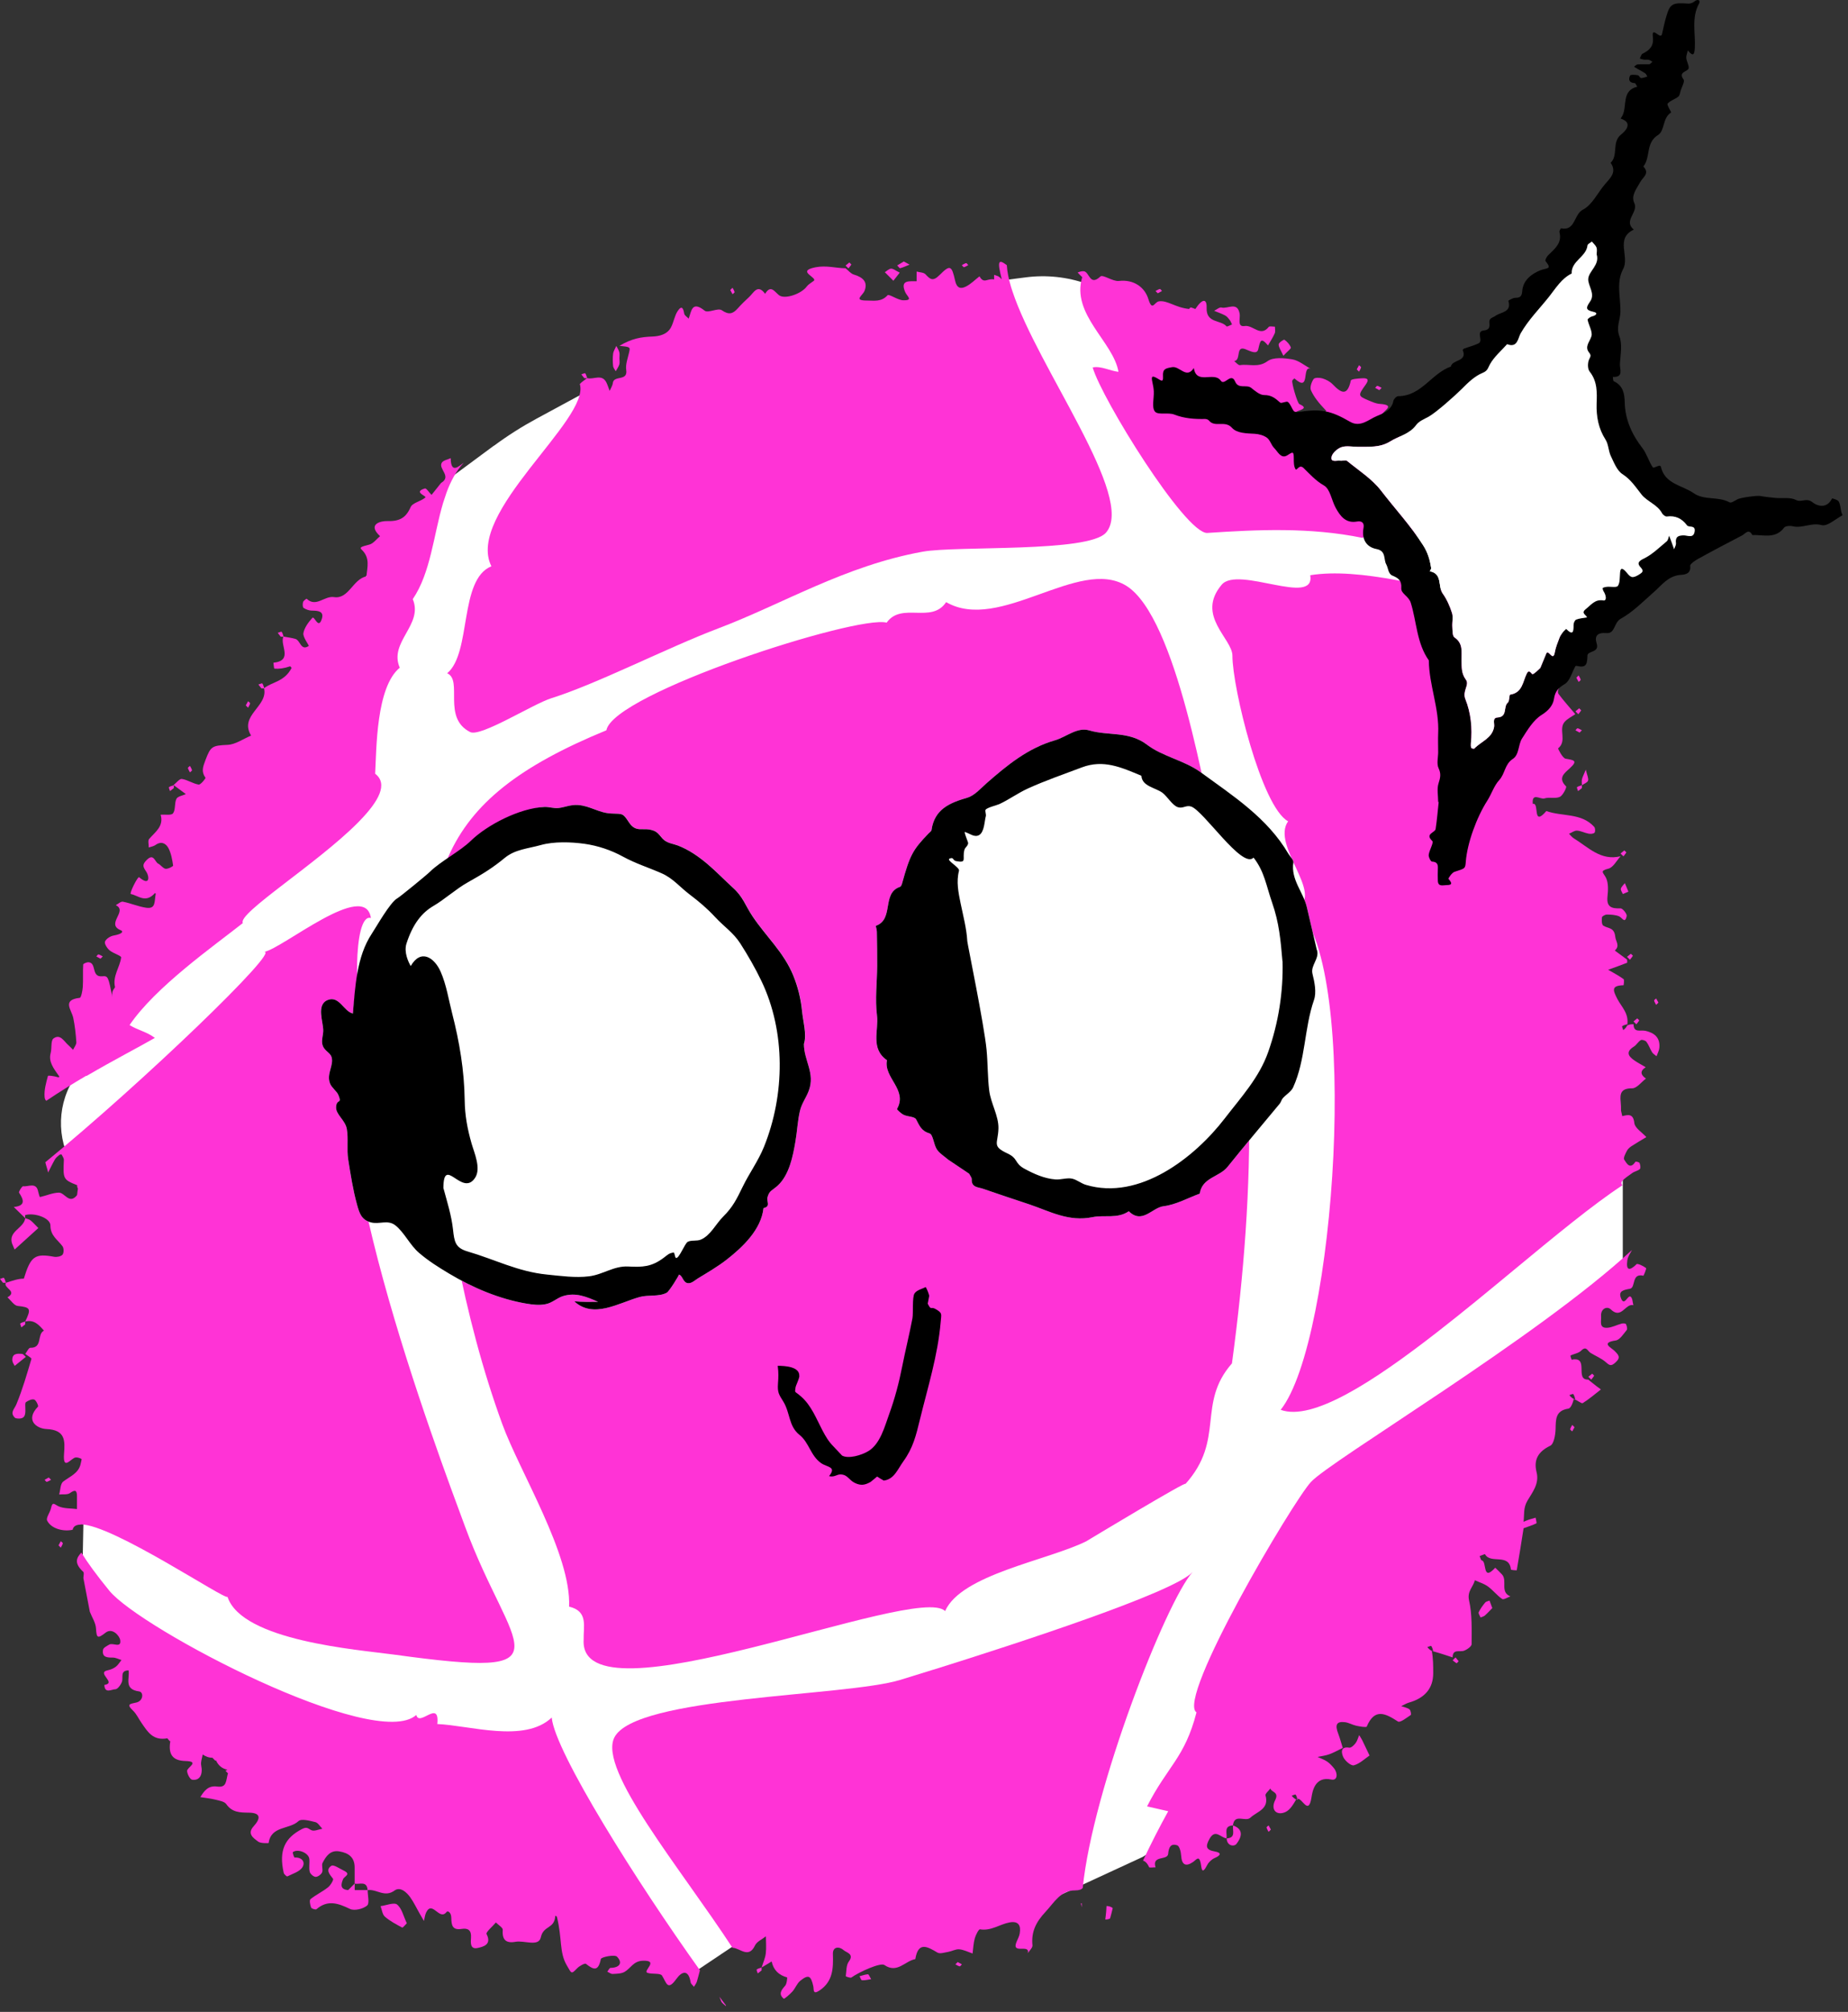
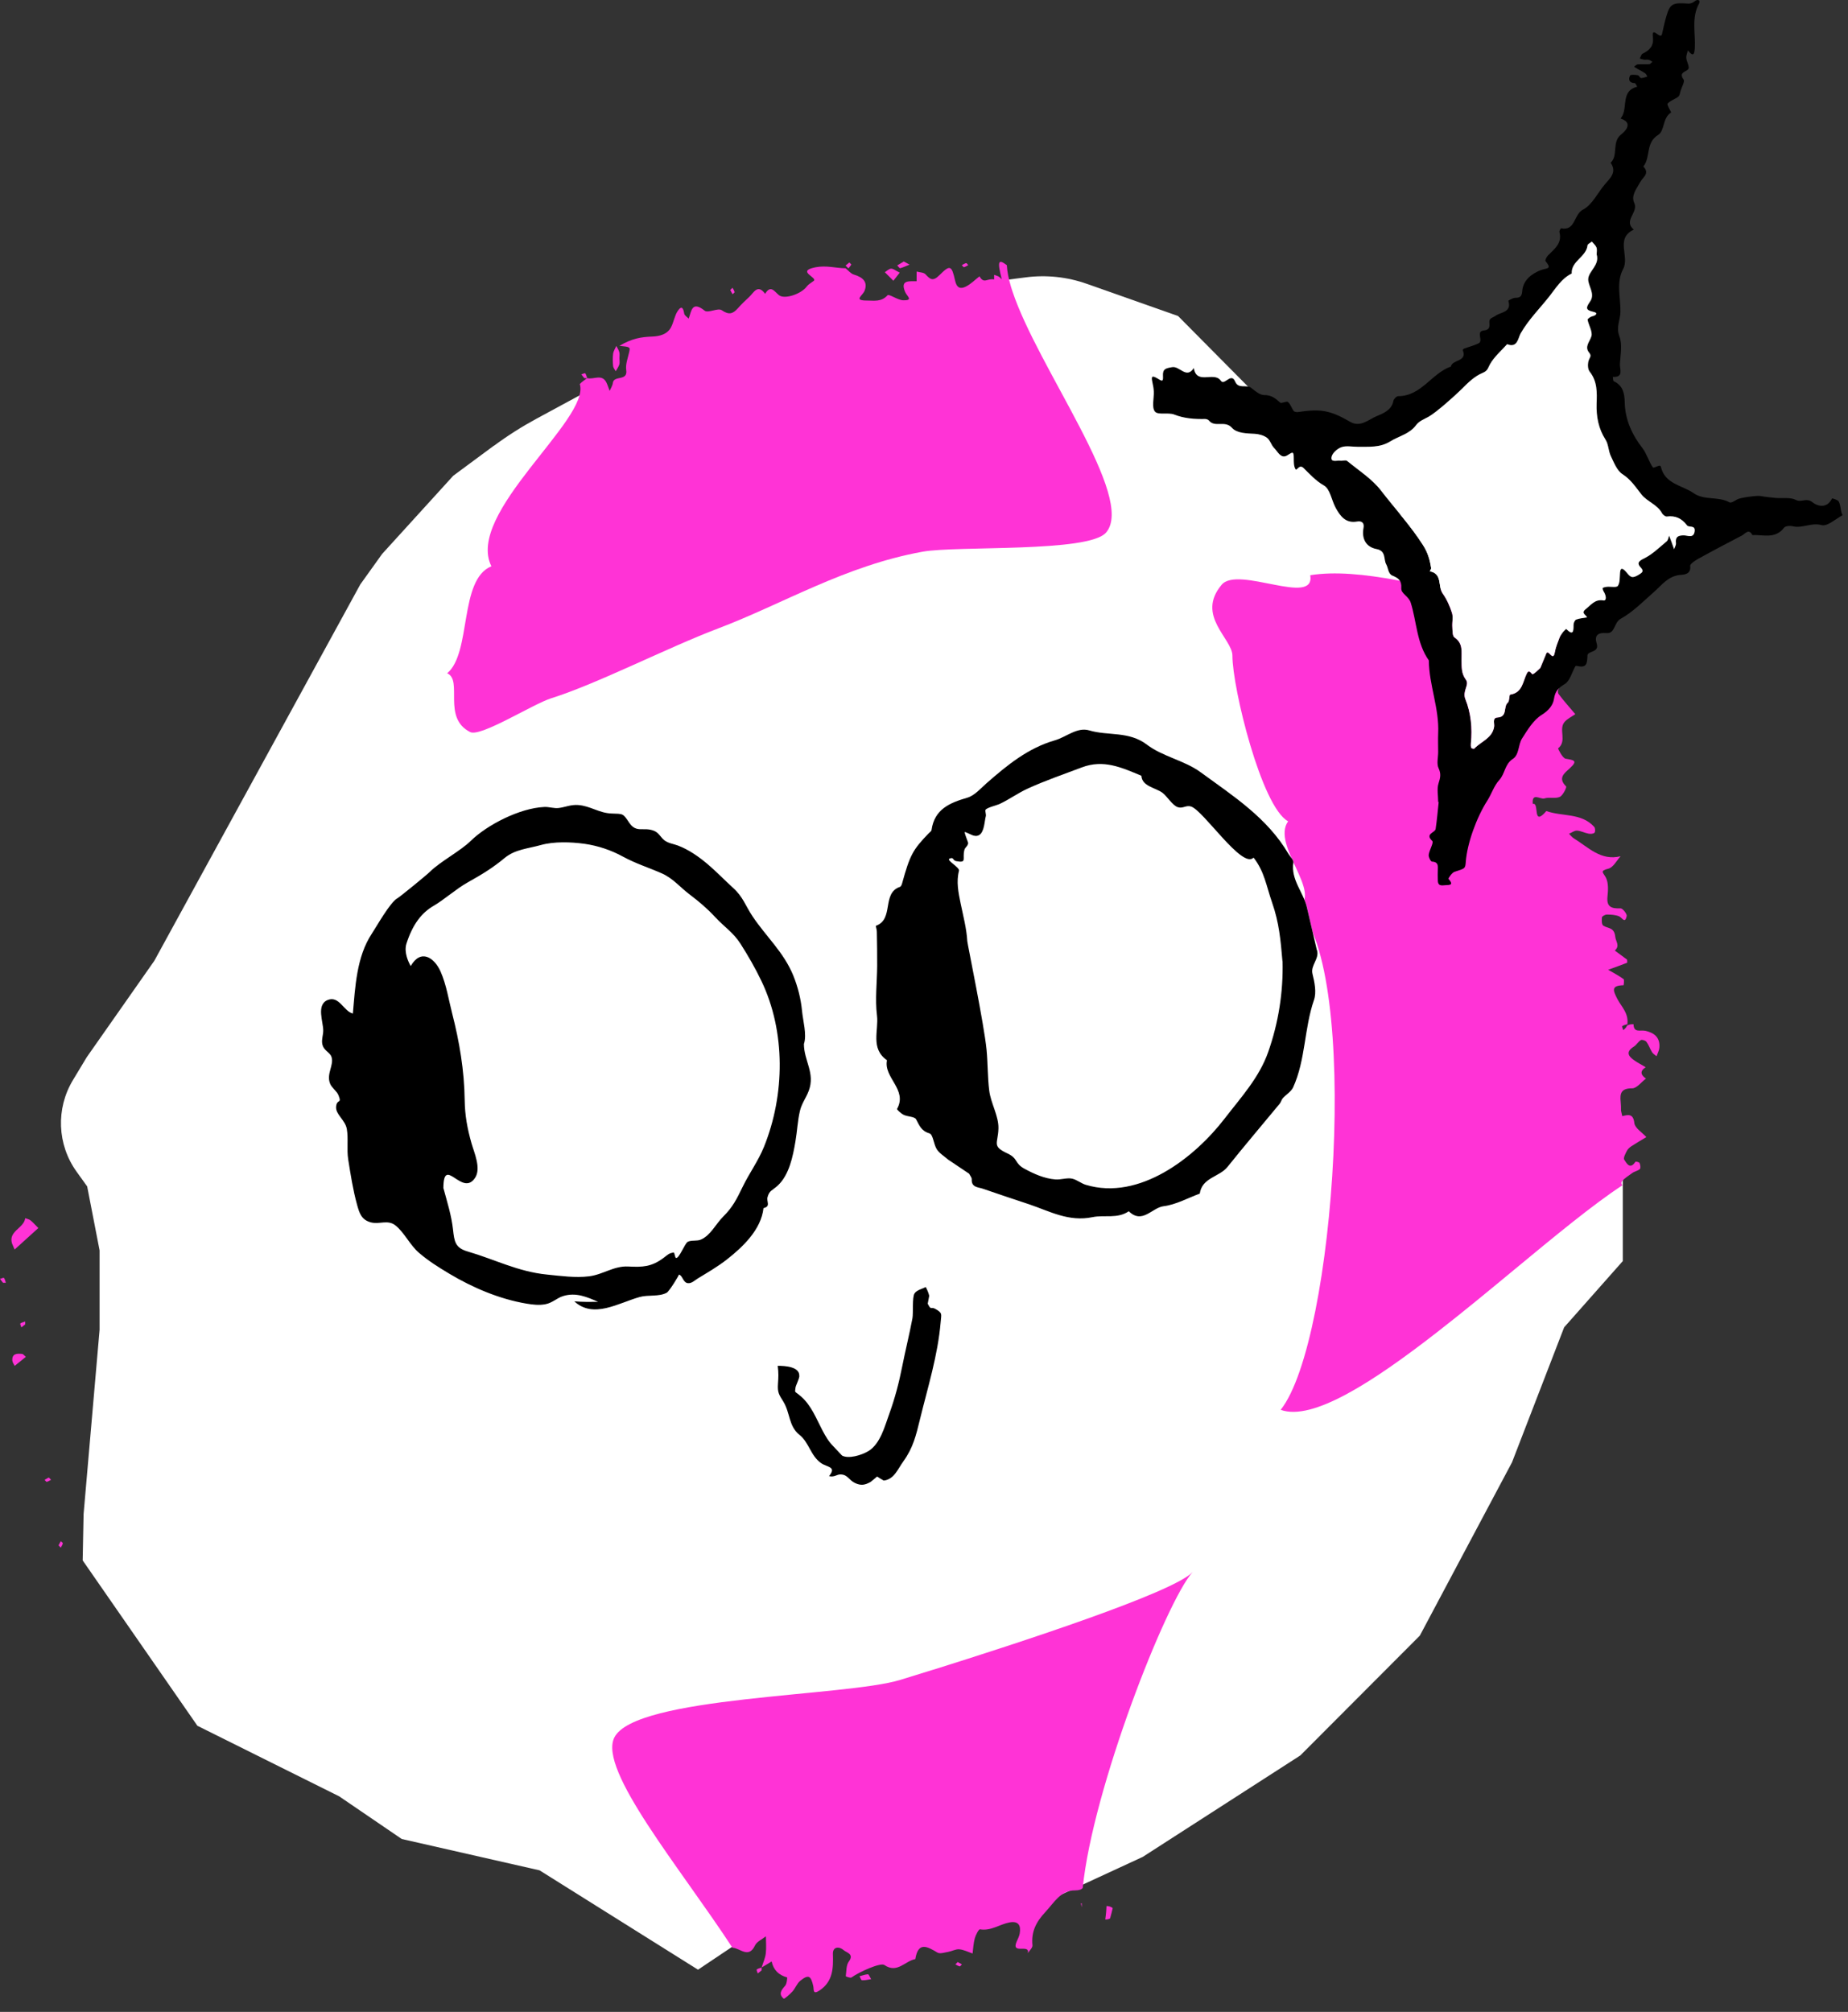
<svg xmlns="http://www.w3.org/2000/svg" width="283" height="308" viewBox="0 0 283 308" fill="none">
  <rect x="0" y="0" width="283" height="308" fill="#333333" stroke="none" />
  <path d="M75.63 68.231L69.41 72.831L58.52 84.801L55.18 89.461L23.63 147.091L13.28 161.851L11.17 165.351C8.54 169.711 8.75 175.221 11.72 179.361L13.35 181.631L15.25 191.421V203.571L12.8 231.801L12.66 238.881L30.23 264.201L51.94 275.001L61.52 281.531L82.63 286.331L106.89 301.541L113.34 297.221L119.5 290.791L152.93 294.471L175 284.271L199.13 268.741L217.43 250.401L231.55 223.861L239.53 203.201L248.51 193.061V179.911L230.25 133.931C230.25 133.931 237.19 129.631 231.31 107.391C222.26 73.211 210.54 78.771 210.54 78.771L180.41 48.381L166.43 43.451C163.43 42.391 160.23 42.051 157.08 42.461L154.28 42.821L144.94 48.891L94.92 60.491L90.23 59.731L82.19 64.081C79.918 65.309 77.737 66.696 75.66 68.231H75.63Z" fill="white" />
-   <path d="M12.38 233.371C17.24 233.371 34.47 244.981 34.84 244.461C37.07 251.211 54.83 252.551 60.32 253.301C87.91 257.101 78.3 252.941 71.23 233.741C67.34 223.201 46.69 168.791 56.01 156.961C54.22 154.851 54 139.671 56.8 140.541C55.94 134.601 43.27 145.231 40.44 145.731C43.1 145.261 21.85 165.731 6.94 177.931C7.06 178.451 7.27 178.991 7.37 179.501C7.71 178.831 8.04 178.141 8.42 177.481C8.58 177.211 8.86 177.001 9.11 176.791C9.18 176.731 9.42 176.711 9.44 176.751C9.58 177.021 9.79 177.311 9.78 177.581C9.65 180.501 9.66 180.581 11.83 181.451C11.82 181.501 11.81 181.551 11.81 181.601C11.81 181.701 11.87 181.841 11.93 181.971C11.81 182.711 11.84 182.921 11.77 183.001C10.59 184.431 9.92 182.561 9.01 182.581C8.04 182.601 7.08 183.051 6.11 183.261C6.08 183.261 5.91 182.731 5.85 182.441C5.56 180.901 4.34 181.721 3.54 181.601C3.37 181.581 2.83 182.441 2.92 182.591C3.69 183.751 3.89 184.601 2.11 184.781C2.69 185.351 3.28 185.921 3.86 186.491C3.86 186.331 3.82 186.031 3.86 186.021C5.25 185.601 7.72 186.451 7.72 187.601C7.72 189.201 8.85 189.801 9.58 190.801C9.79 191.091 9.79 191.811 9.58 192.071C9.34 192.351 8.71 192.471 8.3 192.401C5.35 191.861 4.71 192.281 3.65 195.751C2.87 195.731 1.88 196.061 0.89 196.391C0.46 197.191 2.77 197.681 1.14 198.611C1.67 199.071 2.16 199.881 2.73 199.931C4.66 200.131 4.82 200.331 3.86 202.321C5.21 201.971 5.97 202.831 6.73 203.711C5.63 204.241 6.57 206.391 4.64 206.331C4.39 206.331 4.13 206.941 3.87 207.271C4.2 207.531 4.86 207.891 4.81 208.041C4.12 210.381 3.44 212.731 2.51 214.981C2.2 215.731 1.48 216.241 2.27 217.031C2.36 217.121 2.56 217.151 2.71 217.161C3.95 217.261 3.9 216.421 3.88 215.571C3.88 215.251 3.81 214.771 3.98 214.651C4.34 214.401 4.89 214.141 5.24 214.261C5.54 214.361 5.92 215.241 5.82 215.341C3.79 217.441 5.64 218.701 7.1 218.771C10.03 218.901 9.96 220.551 9.81 222.541C9.6 225.311 10.91 223.161 11.6 223.121C11.9 223.101 12.22 223.211 12.48 223.351C12.54 223.381 12.41 223.791 12.37 224.021C12.08 225.551 10.73 226.001 9.68 226.811C9.23 227.161 9.26 228.111 9.06 228.791C9.62 228.731 10.32 228.861 10.72 228.571C11.52 228.001 11.78 228.141 11.79 229.051C11.8 229.711 11.79 230.371 11.79 231.021C10.85 230.901 9.83 230.971 8.99 230.611C8.36 230.341 8.04 229.771 7.81 230.891C7.67 231.551 7.01 232.361 7.22 232.791C7.81 233.991 9.62 234.521 11.13 234.191C11.2 233.821 11.43 233.591 11.78 233.481C11.95 233.431 12.15 233.401 12.38 233.401V233.371ZM208.14 265.631C207.97 266.031 207.86 266.491 207.61 266.831C207.37 267.151 206.92 267.601 206.63 267.551C205.06 267.301 205.52 268.611 205.72 269.021C206 269.591 206.9 270.361 207.33 270.251C208.22 270.011 208.98 269.261 209.73 268.751C209.26 267.771 208.94 267.091 208.61 266.411C208.47 266.141 208.3 265.891 208.14 265.631ZM197.68 53.201C197.51 52.731 197.11 52.301 196.7 52.011C196.6 51.941 195.81 52.471 195.81 52.721C195.81 53.191 196.17 53.651 196.53 54.461C197.17 53.771 197.74 53.371 197.68 53.201ZM187.85 281.441C187.89 282.611 188.99 282.751 189.36 282.271C190.05 281.381 190.59 280.091 188.84 279.461C188.69 280.211 189.33 281.351 187.85 281.441ZM227.44 245.331C227.06 245.791 226.7 246.281 226.45 246.811C226.36 247.001 226.62 247.341 226.73 247.621C226.95 247.521 227.22 247.471 227.39 247.321C227.83 246.931 228.22 246.491 228.53 246.181C228.3 245.571 228.2 245.301 228.1 245.031C227.88 245.131 227.58 245.161 227.44 245.331ZM177.95 44.551C177.84 44.441 177.71 44.221 177.62 44.241C177.39 44.291 177.18 44.441 176.95 44.551L177.3 44.901C177.51 44.791 177.72 44.671 177.94 44.551H177.95ZM208.43 56.241C208.45 56.161 208.23 56.021 208.12 55.911C208 56.131 207.88 56.341 207.77 56.551L208.12 56.901C208.23 56.681 208.38 56.471 208.43 56.241ZM211.58 59.381C211.36 59.271 211.15 59.121 210.92 59.071C210.84 59.051 210.7 59.271 210.59 59.381C210.8 59.501 211.02 59.621 211.23 59.731L211.58 59.381ZM216.39 65.461C216.28 65.251 216.16 65.041 216.04 64.821C215.93 64.931 215.71 65.061 215.73 65.151C215.78 65.381 215.93 65.591 216.04 65.811L216.39 65.461ZM243.24 210.771L243.68 211.211C243.83 211.011 244 210.831 244.12 210.611C244.14 210.571 243.93 210.411 243.82 210.301C243.63 210.461 243.44 210.611 243.24 210.771ZM240.46 218.801C240.44 218.881 240.66 219.021 240.77 219.131C240.89 218.921 241.01 218.701 241.12 218.491L240.77 218.141C240.66 218.361 240.51 218.571 240.46 218.801ZM26.03 121.111C26.22 120.961 26.42 120.811 26.62 120.651V120.211C26.36 120.301 26.08 120.351 25.87 120.511C25.81 120.561 25.97 120.901 26.03 121.111ZM29.4 117.911C29.35 117.681 29.2 117.471 29.09 117.251C28.98 117.361 28.76 117.491 28.78 117.581C28.83 117.811 28.98 118.021 29.09 118.241C29.2 118.131 29.42 118.001 29.4 117.911ZM38.3 107.681C38.32 107.601 38.1 107.461 37.99 107.351C37.87 107.561 37.75 107.781 37.64 107.991L37.99 108.341C38.1 108.121 38.25 107.911 38.3 107.681ZM222.46 254.181C222.66 254.331 222.84 254.501 223.06 254.621C223.1 254.641 223.26 254.431 223.37 254.311C223.21 254.121 223.06 253.931 222.9 253.731L222.46 254.171V254.181ZM15.74 146.421C15.52 146.311 15.31 146.161 15.08 146.111C15 146.091 14.86 146.311 14.75 146.421C14.96 146.541 15.18 146.661 15.39 146.771L15.74 146.421ZM39.57 104.791C39.72 104.991 39.87 105.181 40.03 105.381H40.47C40.38 105.121 40.33 104.841 40.17 104.631C40.12 104.571 39.78 104.731 39.57 104.791ZM193.96 279.781C194.01 280.011 194.16 280.221 194.27 280.441L194.62 280.091C194.51 279.881 194.39 279.671 194.27 279.451C194.16 279.561 193.94 279.691 193.96 279.781ZM42.53 96.881C42.68 97.081 42.84 97.271 42.99 97.471H43.43C43.34 97.211 43.29 96.931 43.13 96.721C43.08 96.661 42.74 96.821 42.53 96.881ZM54.31 288.361L53.32 289.351C52.06 289.261 52.2 288.481 52.54 287.681C52.72 287.241 53.81 286.941 52.68 286.391C52.03 286.081 51.09 285.411 50.75 285.631C49.83 286.231 50.46 286.941 51 287.621C51.12 287.771 50.62 288.631 50.22 288.941C49.38 289.601 48.38 290.071 47.55 290.741C47.35 290.901 47.49 291.621 47.64 292.021C47.7 292.201 48.33 292.391 48.45 292.291C50.18 290.791 51.79 291.371 53.6 292.241C54.27 292.561 55.6 292.241 56.22 291.721C56.62 291.391 56.3 290.171 56.3 289.351H54.32V288.361H54.31ZM198.73 275.501C198.73 275.501 198.7 275.441 198.69 275.401C198.63 275.421 198.57 275.421 198.51 275.501H198.73ZM211.58 63.831C211.58 63.831 211.52 63.861 211.48 63.871C211.5 63.931 211.5 64.001 211.58 64.051V63.831ZM60.82 291.571C60.34 291.191 59.15 291.701 58.28 291.811C58.49 292.361 58.55 293.081 58.94 293.421C59.72 294.101 60.67 294.601 61.59 295.091C61.69 295.141 62.08 294.651 62.3 294.431C61.78 293.351 61.54 292.151 60.82 291.581V291.571Z" fill="#FF33D6" />
-   <path d="M66.97 263.921C67.35 260.071 64.2 264.441 63.75 262.541C57.48 268.211 21.52 249.371 16.75 243.531C14.75 241.081 13.37 239.181 12.46 237.691C11.71 238.461 11.3 239.311 12.75 240.631C12.91 240.781 12.77 241.261 12.77 241.591L13.76 246.751C14.09 247.601 14.65 248.431 14.7 249.291C14.79 250.811 14.95 250.891 16.19 249.931C17.21 249.151 18.32 250.431 18.41 251.091C18.6 252.381 17.28 251.441 16.73 251.771C16.37 251.981 15.84 252.241 15.78 252.551C15.58 253.741 16.41 253.761 17.29 253.761C17.73 253.761 18.16 254.001 18.6 254.131C18.32 254.481 18.09 254.891 17.75 255.151C17.4 255.421 16.95 255.611 16.51 255.701C14.66 256.071 17.95 257.641 15.98 257.951C16.04 259.351 17.12 258.601 17.66 258.611C18.01 258.611 18.5 257.931 18.67 257.471C18.91 256.811 18.34 255.731 19.69 255.721C19.89 256.941 18.92 258.621 21.31 258.941C22 259.031 21.98 260.361 20.91 260.631C20.01 260.861 19.24 260.811 20.37 261.881C20.91 262.391 21.23 263.131 21.67 263.761C22.59 265.071 23.4 266.551 25.67 266.111C25.65 266.111 25.64 266.121 25.63 266.131C25.78 266.281 25.97 266.581 26.08 266.561C25.74 268.591 26.45 269.541 28.37 269.591C30.72 269.651 28.61 270.581 28.65 271.121C28.68 271.601 29.1 272.411 29.43 272.461C30.61 272.631 31.1 271.641 30.81 270.251C30.71 269.741 30.95 269.151 31.04 268.601C31.48 268.881 31.96 269.111 32.6 269.091C32.58 269.101 32.57 269.111 32.55 269.121C32.7 269.271 32.85 269.411 32.99 269.561C33.01 269.529 33.034 269.499 33.06 269.471C33.42 270.251 33.97 270.761 34.83 270.921C34.73 270.971 34.65 271.011 34.53 271.081C34.66 271.211 34.8 271.401 34.91 271.461C34.57 272.681 34.75 273.701 33.25 273.501C31.89 273.321 31.27 274.151 30.68 275.121C31.45 275.251 32.23 275.321 32.99 275.511C33.58 275.661 34.36 275.781 34.65 276.191C35.55 277.481 36.75 277.481 38.1 277.501C40.03 277.521 39.89 278.431 38.83 279.601C37.79 280.751 38.83 281.401 39.55 281.941C39.94 282.231 41.13 282.171 41.14 282.151C41.5 279.491 44.32 280.101 45.7 278.801C46.15 278.381 47.44 278.741 48.3 278.951C48.71 279.051 49.01 279.611 49.36 279.961C48.8 280.061 48.14 280.381 47.7 280.191C47.18 279.961 47.05 279.591 46.24 280.011C43.61 281.371 42.67 283.291 43.45 286.721C43.5 286.941 43.92 287.301 44 287.261C44.82 286.841 45.9 286.541 46.32 285.841C46.79 285.071 46.26 284.301 45.11 284.371C45.03 284.371 44.77 283.601 44.85 283.541C45.62 282.981 47.27 283.661 47.37 284.581C47.44 285.231 47.28 285.921 47.43 286.551C47.51 286.881 48.01 287.321 48.34 287.331C48.68 287.331 49.19 286.961 49.33 286.631C49.5 286.211 49.2 285.571 49.4 285.181C49.92 284.181 50.57 283.201 51.96 283.431C53.36 283.661 54.32 284.321 54.31 285.901V288.371C55.06 288.521 56.2 287.881 56.29 289.361C57.65 289.151 58.89 290.551 60.42 289.421C61.28 288.791 62.26 289.661 62.84 290.481C63.36 291.221 63.76 292.061 64.21 292.851C64.45 293.261 64.68 293.671 64.92 294.081C65.03 293.641 65.07 293.161 65.27 292.761C66.21 290.871 67.28 294.111 68.38 292.711C68.57 292.461 69.1 292.761 69.11 293.601C69.13 294.751 69.28 295.521 70.69 295.301C71.69 295.141 72.2 295.511 72.13 296.611C72.08 297.381 71.96 298.491 73.18 298.211C74.01 298.021 75.34 297.711 74.51 296.081C74.37 295.801 75.43 294.921 75.94 294.311C76.31 294.691 77.02 295.101 76.99 295.441C76.87 296.981 77.5 297.531 78.94 297.271C80.28 297.021 82.5 298.081 82.82 296.591C83.23 294.701 84.91 295.371 85.04 293.271C85.12 293.321 85.19 293.361 85.27 293.401C86.13 296.811 85.61 298.851 86.8 300.881C87.55 302.161 87.45 302.281 88.4 301.311C88.74 300.961 89.56 300.511 89.73 300.641C90.95 301.621 91.63 301.791 92.01 299.911C92.07 299.601 94.13 299.181 94.49 299.551C95.41 300.511 94.87 301.241 93.5 301.261C93.33 301.261 93.17 301.641 93 301.841C93.28 301.971 93.56 302.211 93.83 302.191C94.45 302.161 95.14 302.161 95.65 301.871C96.58 301.341 96.99 300.221 98.42 300.171C101.03 300.071 98.37 301.741 99.15 302.021C99.87 302.271 101.1 302.021 101.38 302.441C102.06 303.511 102.2 304.881 103.58 302.951C104.43 301.761 105.44 301.481 105.76 303.461C105.8 303.711 106.09 303.921 106.27 304.161C106.42 303.901 106.63 303.651 106.72 303.361C106.9 302.791 107.02 302.201 107.19 301.631C97.63 288.281 84.95 268.171 84.49 262.941C80.33 266.891 71.91 264.131 66.96 263.931L66.97 263.921ZM110.45 306.391C110.57 306.671 110.9 306.861 111.13 307.091L111.19 307.031C110.86 306.601 110.52 306.151 110.17 305.681C110.26 305.921 110.35 306.151 110.45 306.381V306.391ZM13.26 164.711C13.26 164.711 13.29 164.691 13.3 164.691C17.48 162.251 21.34 160.261 23.72 158.891C22.43 157.931 21.19 157.751 19.84 156.931C23.81 151.081 32.71 144.851 37.19 141.311C36.31 139.861 48.45 132.311 54.74 126.011C54.86 125.891 54.97 125.781 55.08 125.661C57.99 122.671 59.48 119.991 57.45 118.451C57.66 114.741 57.58 105.191 61.22 102.221C59.5 98.271 64.87 95.661 63.21 91.721C65.95 87.701 66.39 81.931 67.85 77.011L68.37 75.441C69 73.711 69.83 72.141 71.01 70.841C70.3 71.341 69.05 72.641 69.02 70.141C68.55 70.361 67.9 70.461 67.66 70.831C67.06 71.771 69.25 72.921 67.54 73.941L66.09 75.761C65.7 75.401 65.3 74.711 65.07 74.781C63.18 75.331 65.4 75.941 65.14 76.161C64.46 76.761 63.18 76.951 62.88 77.641C62.13 79.351 61.11 79.821 59.29 79.771C58.41 79.741 56.16 80.191 58.2 82.081C57.66 82.531 57.18 83.211 56.56 83.371C55.22 83.721 55.02 83.791 55.43 84.191C56.69 85.421 56.25 86.831 56.11 88.231C54.02 88.671 53.41 91.751 51.16 91.411C49.66 91.181 48.41 93.041 46.96 91.661C46.94 91.641 46.47 91.961 46.41 92.171C46.33 92.451 46.33 92.961 46.5 93.071C46.86 93.311 47.35 93.481 47.79 93.481C48.68 93.481 49.63 93.561 49.3 94.691C48.77 96.491 48.16 94.231 47.83 94.591C47.23 95.261 46.6 96.101 46.46 96.941C46.36 97.551 47.37 98.831 47.28 98.891C46.06 99.701 46.01 98.041 45.24 97.811C44.65 97.641 44.02 97.571 43.41 97.451C42.79 98.741 44.98 101.121 41.87 101.461C41.92 101.771 41.95 102.351 42.02 102.361C42.7 102.421 43.44 102.341 44.44 102.001C44.51 102.081 44.59 102.161 44.66 102.241C43.58 104.381 41.64 104.391 40.43 105.361C41.11 108.141 36.57 109.501 38.45 112.611C37.25 113.111 36.06 113.981 34.84 114.031C32.47 114.141 32.26 114.261 31.46 116.371C31.07 117.401 30.79 118.131 31.47 119.071C31.52 119.151 30.73 120.161 30.42 120.111C29.54 119.971 28.73 119.381 27.85 119.251C27.48 119.201 27.01 119.851 26.58 120.181C27.21 120.641 27.84 121.111 28.46 121.571C27.96 121.801 27.21 121.911 27.02 122.291C26.69 122.961 26.91 123.941 26.5 124.511C26.25 124.861 25.26 124.671 24.6 124.721C25.11 126.491 23.79 127.351 22.84 128.431C22.62 128.691 22.79 129.291 22.78 129.741C23.13 129.621 23.53 129.561 23.81 129.361C24.71 128.711 25.43 129.131 25.81 129.871C26.22 130.671 26.38 131.611 26.51 132.511C26.53 132.631 25.73 133.051 25.36 133.001C24.95 132.941 24.64 132.421 24.22 132.211C23.69 131.931 23.55 130.561 22.46 131.661C21.73 132.401 21.89 132.691 22.42 133.481C22.85 134.121 23.02 135.751 21.3 134.291C21.11 134.131 19.75 136.811 20.04 136.871C21.17 137.081 22.29 138.351 23.74 136.711L23.85 136.821C23.61 138.061 23.9 139.201 22.35 138.961C21.16 138.781 20.01 138.271 18.82 138.041C18.5 137.981 18.1 138.381 17.73 138.571C19.64 139.481 16.13 141.441 18.49 142.411C18.95 142.591 18.75 142.981 17.4 143.221C16.9 143.311 16.25 143.721 16.08 144.151C15.96 144.471 16.4 145.161 16.77 145.481C17.31 145.951 18.59 146.301 18.55 146.581C18.36 148.091 17.22 149.411 17.61 151.101C17.65 151.271 17 151.601 17.21 152.641C16.58 149.541 16.57 149.371 15.65 149.461C13.93 149.621 14.84 147.421 13.57 147.311C13.29 147.291 12.75 147.521 12.74 147.661C12.67 148.801 12.75 149.951 12.68 151.081C12.64 151.671 12.43 152.741 12.21 152.761C9.44 153.071 10.96 154.591 11.22 155.831C11.47 157.051 11.61 158.301 11.69 159.551C11.71 159.931 11.36 160.331 11.19 160.721C10.96 160.491 10.74 160.241 10.5 160.031C9.81 159.451 9.25 158.211 8.19 158.981C7.75 159.311 7.96 160.461 7.76 161.201C7.4 162.531 8.17 163.511 9.09 164.821C9.05 164.861 9.01 164.901 8.97 164.931C8.12 164.701 7.37 164.611 7.34 164.721C7.06 165.771 6.74 166.871 6.83 167.921C6.85 168.231 6.95 168.411 7.09 168.521C9.12 167.151 11.19 165.871 13.2 164.691L13.26 164.711ZM188.66 208.711C192.35 181.481 192.72 155.791 186.31 129.231C184.69 122.501 180.24 94.471 172.47 89.671C165.21 85.201 153.12 96.931 144.89 92.181C142.65 95.551 138.07 92.101 135.78 95.321C131.23 94.111 93.89 106.141 92.86 111.801C66.25 122.741 63.78 134.541 66.31 165.551C67.73 183.011 70.93 201.581 76.91 217.991C79.58 225.321 87.5 238.011 87.15 245.961C90.13 246.651 89.32 249.021 89.38 251.001C88.52 264.501 140.43 242.261 144.73 246.641C147.22 241.021 160.41 238.901 166.36 235.951C166.3 235.981 182.3 226.331 181.52 227.201C187.68 220.351 183.21 214.941 188.66 208.721V208.711ZM250.62 193.541C249.51 194.621 248.99 194.491 249.21 192.931C249.29 192.381 249.64 191.881 249.92 191.361C235.42 204.791 203.84 223.531 200.75 226.881C197.97 229.891 180.09 260.081 183.23 262.151C181.42 269.151 178.82 270.331 175.66 276.541C176.74 276.791 177.82 277.041 178.9 277.281C177.528 279.757 176.241 282.278 175.04 284.841C175.37 284.941 175.69 285.221 175.97 285.841C176.03 285.971 176.62 285.861 176.96 285.871C176.36 283.971 178.8 284.861 178.89 283.811C178.98 282.791 179.29 282.171 180.28 282.501C180.63 282.621 180.85 283.521 180.88 284.081C180.97 285.471 181.56 285.831 182.69 285.061C183.22 284.691 183.62 284.001 183.87 285.221C184.02 285.901 183.99 287.221 184.88 285.501C185.11 285.051 185.58 284.631 186.04 284.431C186.94 284.051 187.1 283.631 186.07 283.451C184.66 283.201 184.58 282.691 185.21 281.531C186.1 279.911 186.95 281.341 187.82 281.431C187.97 280.681 187.33 279.541 188.81 279.451C189.03 277.561 190.72 278.981 191.48 278.271C192.51 277.311 194.39 276.971 193.8 274.861C193.73 274.601 194.28 274.161 194.54 273.801C194.7 274.401 195.92 274.311 195.28 275.581C194.54 277.041 195.47 278.011 196.84 277.411C197.6 277.071 198.09 276.151 198.49 275.491C198.12 275.291 197.97 275.101 197.81 274.901C198.02 274.841 198.36 274.671 198.41 274.741C198.55 274.921 198.6 275.161 198.67 275.391C199.4 275.141 200.38 278.071 200.84 275.161C200.98 274.261 201.36 271.881 203.88 272.431C204.84 272.641 204.9 271.471 204.29 270.711C203.98 270.331 203.64 269.951 203.24 269.681C202.8 269.381 202.27 269.201 201.77 268.971C202.37 268.841 203 268.771 203.57 268.561C204.28 268.301 204.94 267.921 205.63 267.591C205.4 266.871 205.21 266.131 204.94 265.421C204.4 264.041 204.68 263.491 205.96 263.651C206.55 263.721 207.1 264.061 207.69 264.191C208.23 264.311 209.23 264.481 209.3 264.321C210.53 261.421 212.19 262.331 214.09 263.551C214.41 263.761 215.41 262.971 216.04 262.551C216.14 262.491 216.04 261.821 215.84 261.681C215.49 261.421 215 261.351 214.58 261.201C214.96 261.021 215.33 260.781 215.73 260.661C218.217 259.961 219.467 258.464 219.48 256.171C219.48 255.031 219.48 253.881 219.26 252.741C218.89 252.541 218.74 252.351 218.58 252.151C218.79 252.091 219.13 251.921 219.18 251.991C219.34 252.201 219.39 252.481 219.48 252.741H219.26C220.47 253.071 221.46 253.401 222.45 253.731C222.46 252.381 223.53 252.951 224.19 252.711C224.66 252.541 225.36 252.051 225.36 251.711C225.36 249.471 225.46 247.171 224.97 245.011C224.65 243.591 225.6 242.951 225.86 241.921C226.53 242.231 227.28 242.451 227.87 242.881C228.65 243.451 229.25 244.251 230.04 244.791C230.26 244.941 230.87 244.541 231.3 244.391C229.66 243.731 230.88 241.991 230.02 241.041C229.69 240.681 229.33 240.341 228.98 240.001C226.94 242.221 227.75 239.011 226.91 238.881C226.77 238.861 226.7 238.451 226.59 238.221C226.88 238.121 227.39 237.891 227.41 237.931C228.26 239.501 231.11 237.711 231.38 240.281C231.38 240.361 232.27 240.421 232.27 240.401C232.65 238.261 232.98 236.111 233.32 233.961C233.98 233.721 234.65 233.511 235.28 233.211C235.36 233.171 235.21 232.641 235.16 232.341C234.82 232.441 234.48 232.531 234.14 232.641C233.86 232.731 233.59 232.861 233.31 232.971C233.46 231.891 233.24 230.881 233.91 229.741C234.64 228.491 235.76 227.161 235.31 225.381C234.83 223.481 235.55 222.221 237.4 221.331C237.96 221.061 238.19 219.681 238.22 218.791C238.26 217.291 238.18 215.961 240.17 215.651C240.59 215.581 240.88 214.691 241.01 214.171C240.64 213.971 240.49 213.781 240.33 213.581C240.54 213.521 240.88 213.351 240.93 213.421C241.09 213.631 241.14 213.911 241.23 214.171H241.01C241.62 214.401 242.2 214.921 242.38 214.801C243.36 214.191 244.25 213.421 245.16 212.711C244.93 212.541 244.69 212.371 244.46 212.191C244.04 211.861 243.63 211.531 243.21 211.201C241.09 211.271 243.45 207.591 240.68 208.161C240.66 208.161 240.46 207.541 240.5 207.521C241.04 207.251 241.75 207.171 242.14 206.771C242.93 205.971 243.13 206.841 243.57 207.111C244.35 207.591 245.24 207.941 245.92 208.541C246.49 209.041 246.71 209.191 247.37 208.601C248.27 207.801 247.85 207.421 247.24 206.801C246.78 206.331 245.05 205.561 247.43 205.211C248.06 205.121 248.61 204.221 249.11 203.621C249.25 203.451 249.13 202.991 249 202.711C248.95 202.601 248.55 202.571 248.34 202.631C247.6 202.821 246.89 203.221 246.15 203.271C244.81 203.351 245.25 202.241 245.19 201.521C245.09 200.351 246.1 199.901 246.67 200.451C248.3 202.041 248.91 199.491 250.13 199.811C250.01 199.371 250.02 198.771 249.73 198.521C249.28 198.131 248.73 200.181 248.2 198.651C247.84 197.621 248.66 197.471 249.6 197.301C250.53 197.131 249.8 194.861 251.66 195.301C251.71 195.311 252.18 194.201 252.07 194.121C251.64 193.801 250.76 193.371 250.59 193.541H250.62ZM171.27 56.921C169.9 56.761 168.66 56.001 167.33 56.251C168.71 61.051 181.43 81.591 184.85 81.591C192.62 81.071 200.66 80.701 208.63 82.341C210.54 81.321 216.02 81.711 222.37 82.761C222.64 82.801 222.9 82.851 223.17 82.891C225.14 83.231 227.19 83.631 229.23 84.071C229.03 83.771 228.79 83.251 228.34 82.201C225.77 81.781 226.5 78.301 224.12 77.621C223.82 77.531 223.75 76.621 223.57 76.101C224.01 75.971 224.57 75.601 224.87 75.751C225.65 76.151 226.23 77.421 227.2 76.251C227.29 76.141 226.14 74.851 225.43 74.281C225.21 74.101 224.2 74.691 224.12 74.571C223.49 73.531 221.36 74.451 221.48 72.511C221.54 71.531 221.62 70.511 221.46 69.551C221.17 67.761 219.19 69.611 218.7 68.401C218.34 67.541 218.22 66.081 217.03 66.931C215.36 68.121 214.3 66.071 212.9 66.621C212.92 66.391 212.87 66.121 212.97 65.931C213.7 64.431 212.5 64.231 211.59 64.051C211.4 64.421 211.2 64.571 211 64.731C210.94 64.521 210.77 64.181 210.84 64.131C211.02 63.991 211.26 63.941 211.49 63.871C211.2 63.121 214.21 62.021 211.27 61.831C210.69 61.791 210.11 61.521 209.56 61.291C207.97 60.611 207.93 60.561 209.12 58.911C209.76 58.031 209.35 57.871 208.59 57.911C207.98 57.941 206.91 58.021 206.86 58.261C206.33 60.731 205.36 60.161 204.08 58.831C203.68 58.411 203.08 58.101 202.52 57.931C202.1 57.801 201.33 57.781 201.16 58.031C200.84 58.501 200.56 59.301 200.76 59.751C201.2 60.741 201.9 61.641 203.11 62.911C202.96 62.971 202.83 63.191 202.69 63.331C201 63.301 199.81 63.581 198.65 63.821C198.41 63.871 198.11 63.571 197.83 63.441C198.19 63.251 198.52 62.991 198.9 62.871C199.81 62.571 199.98 62.301 198.98 61.861C198.68 61.731 197.76 58.561 197.9 58.261C197.97 58.121 198.22 57.931 198.23 57.931C200.73 60.191 199.3 55.981 200.69 56.441C199.76 55.941 198.87 55.171 197.88 55.011C196.64 54.811 194.99 54.651 194.11 55.291C192.66 56.351 191.27 55.681 189.89 55.901C189.63 55.941 189.3 55.501 189 55.281C190.12 55.151 189.16 52.851 190.72 53.461C191.53 53.781 192.49 54.321 192.69 53.461C193 52.131 193.07 51.591 194.18 52.881C194.53 52.271 194.93 51.671 195.21 51.031C195.34 50.741 195.24 50.351 195.24 50.011C194.91 50.011 194.42 49.891 194.29 50.051C193.02 51.651 191.89 49.711 190.61 49.911C189.42 50.101 189.96 48.741 189.84 48.031C189.49 46.101 188.01 47.331 187.07 47.081C186.76 46.991 186.31 47.401 185.93 47.581C186.49 47.811 187.08 48.011 187.61 48.291C187.89 48.441 188.11 48.721 188.31 48.981C188.47 49.181 188.55 49.441 188.67 49.671C188.38 49.781 187.91 50.051 187.84 49.971C186.95 48.921 184.69 49.541 184.78 47.111C184.83 45.691 184.13 45.661 183.05 47.311C182.9 47.241 182.64 47.141 182.37 47.061C182.31 47.041 182.2 47.161 182.09 47.301C179.99 47.091 178.79 45.941 177.48 46.131C176.76 46.231 176.47 47.761 175.85 45.761C175.32 44.021 173.67 42.741 171.34 43.011C170.41 43.121 168.88 41.971 168.51 42.331C166.89 43.861 166.84 41.671 166.01 41.531C165.7 41.481 165.34 41.591 165.03 41.721C165.26 41.981 165.5 42.221 165.73 42.431C163.99 48.121 170.53 52.361 171.28 56.931L171.27 56.921ZM248.22 136.061C248.16 136.291 248.41 136.591 248.52 136.871C248.87 136.721 249.22 136.571 249.37 136.501C249.05 135.741 248.94 135.471 248.83 135.201C248.61 135.481 248.3 135.741 248.21 136.061H248.22ZM242.25 120.211C242.58 119.981 243.09 119.811 243.19 119.511C243.3 119.171 243.05 118.701 242.85 117.831C242.53 118.601 242.35 118.931 242.26 119.291C242.19 119.581 242.25 119.901 242.25 120.211ZM251.04 156.211C251.04 156.211 250.85 156.011 250.73 155.901C250.54 156.061 250.35 156.211 250.15 156.371L250.59 156.811C250.74 156.611 250.91 156.431 251.03 156.211H251.04ZM253.97 153.491C253.86 153.281 253.74 153.071 253.62 152.851C253.51 152.961 253.29 153.091 253.31 153.181C253.36 153.411 253.51 153.621 253.62 153.841L253.97 153.491ZM249.06 130.501C249.06 130.501 248.87 130.301 248.75 130.191C248.56 130.351 248.37 130.501 248.17 130.661L248.61 131.101C248.76 130.901 248.93 130.721 249.05 130.501H249.06ZM249.61 146.921C249.76 146.721 249.93 146.541 250.05 146.321C250.07 146.281 249.86 146.121 249.74 146.011C249.55 146.171 249.36 146.321 249.16 146.481L249.6 146.921H249.61ZM241.66 121.111C241.86 120.961 242.05 120.811 242.25 120.651V120.211C241.99 120.301 241.71 120.351 241.5 120.511C241.44 120.561 241.6 120.901 241.66 121.111ZM241.26 111.801C241.47 111.921 241.69 112.041 241.9 112.151L242.25 111.801C242.03 111.691 241.82 111.541 241.59 111.491C241.51 111.471 241.37 111.691 241.26 111.801ZM242.14 108.741C242.14 108.741 241.95 108.541 241.83 108.431C241.64 108.591 241.45 108.741 241.26 108.901L241.7 109.341C241.85 109.141 242.02 108.961 242.14 108.741ZM242.06 104.061C242.01 103.831 241.86 103.621 241.75 103.401L241.4 103.751C241.52 103.961 241.63 104.171 241.75 104.391C241.86 104.281 242.08 104.151 242.06 104.061ZM235.92 96.361C235.92 96.361 236.12 96.171 236.23 96.061C236.07 95.871 235.92 95.681 235.76 95.481L235.32 95.921C235.52 96.071 235.7 96.241 235.92 96.361Z" fill="#FF33D6" />
  <path d="M251.92 157.801C251.22 157.651 250.17 158.161 250.16 156.801C249.83 156.801 249.5 156.801 249.17 157.021C248.98 157.391 248.78 157.541 248.58 157.701C248.52 157.491 248.35 157.151 248.42 157.101C248.63 156.941 248.91 156.891 249.17 156.801V157.021C249.54 155.211 248.32 154.151 247.7 152.971C246.99 151.591 246.7 150.881 248.63 150.831C248.64 150.831 248.78 150.001 248.63 149.891C247.89 149.351 247.06 148.931 246.27 148.461C247.24 148.111 248.21 147.771 249.17 147.391C249.22 147.371 249.17 147.081 249.17 146.911C248.54 146.451 247.91 145.981 247.29 145.521C248.12 144.781 247.44 144.161 247.36 143.411C247.21 141.921 246.24 142.171 245.53 141.711C245.27 141.551 245.27 140.861 245.32 140.431C245.34 140.261 245.82 140.011 246.08 140.011C246.7 140.011 247.36 140.051 247.93 140.271C248.4 140.451 248.84 141.501 249.11 140.241C249.18 139.911 248.49 139.051 248.17 139.061C246.8 139.111 245.99 138.871 246.17 137.231C246.27 136.291 246.33 135.191 245.94 134.391C245.55 133.591 244.88 133.341 246.32 132.981C247.05 132.791 247.57 131.741 248.18 131.081C245.14 131.841 243.21 129.681 240.98 128.321C240.71 128.151 240.51 127.871 240.28 127.641C240.69 127.471 241.1 127.141 241.5 127.161C242.09 127.191 242.66 127.511 243.25 127.621C243.55 127.681 244.01 127.661 244.18 127.481C244.33 127.321 244.3 126.761 244.13 126.581C242.16 124.401 239.23 125.041 236.81 124.161C234.6 126.731 235.8 122.721 234.73 123.081C234.53 121.231 235.91 122.431 236.51 122.231C237.24 121.991 238.19 122.311 238.87 121.991C239.36 121.761 239.96 120.501 239.83 120.391C238.52 119.101 239.57 118.371 240.39 117.621C241.72 116.411 240.99 116.371 239.76 116.151C239.27 116.061 238.57 114.591 238.6 114.571C240.02 113.451 238.63 111.661 239.59 110.531C240.02 110.031 240.68 109.721 241.24 109.331C240.38 108.311 239.49 107.321 238.69 106.261C238.16 105.561 239.78 104.421 238.28 103.811C238.22 103.791 238.27 103.501 238.28 103.341C238.28 103.181 238.25 102.941 238.33 102.881C238.52 102.751 238.78 102.691 239.01 102.651C240.24 102.451 240.56 102.181 240.11 101.801C239.57 101.351 238.47 101.121 238.39 100.661C238.29 100.051 239.02 99.341 239.25 98.631C239.39 98.191 239.35 97.641 239.24 97.181C239.2 97.021 238.68 96.981 238.38 96.891C238.17 99.711 236.14 97.441 235.79 97.751C234.5 98.891 234.23 97.661 233.6 97.221C234.18 96.641 234.76 96.071 235.33 95.491C235.45 94.881 235.52 94.261 235.7 93.661C235.7 93.631 235.74 93.601 235.76 93.571C235.19 93.481 234.6 93.371 234.01 93.261C233.57 93.181 233.13 93.091 232.68 93.001C231.85 92.831 231 92.651 230.14 92.461C229.64 92.351 229.13 92.241 228.62 92.121C219.06 89.931 208.18 86.841 200.65 88.061C201.46 92.941 189.6 86.551 187.09 89.511C183.08 94.251 188.73 97.761 188.73 100.381C188.73 105.341 193.2 123.561 197.26 125.731C194.62 129.451 202.77 136.861 198.66 138.991C208.39 148.321 204.52 205.271 196.12 215.831C200.97 217.601 210.25 211.591 220.12 203.911C224.03 200.871 228.02 197.581 231.87 194.391C238.12 189.221 243.98 184.381 248.46 181.451C247.99 180.941 248.59 180.551 249.97 179.571C250.32 179.321 250.83 179.251 251.13 178.961C251.28 178.811 251.19 178.321 251.08 178.041C251.02 177.901 250.48 177.791 250.44 177.861C249.61 179.131 249.08 178.051 248.73 177.531C248.56 177.281 248.92 176.611 249.14 176.181C249.28 175.901 249.56 175.661 249.82 175.481C250.57 174.991 251.35 174.541 252.12 174.081C251.47 173.361 250.36 172.691 250.28 171.921C250.12 170.381 249.23 170.681 248.43 170.871L248.24 170.031C248.24 169.551 248.24 169.101 248.19 168.691C248.04 167.341 248.29 166.601 249.96 166.611C250.66 166.611 251.36 165.641 252.06 165.121C251.25 164.561 251.09 163.981 252.02 163.381C251.44 163.031 250.83 162.721 250.27 162.331C249.33 161.681 248.95 161.011 250.2 160.231C250.61 159.981 250.86 159.471 251.27 159.231C251.46 159.121 251.98 159.291 252.13 159.491C252.49 159.971 252.68 160.571 253 161.091C253.16 161.341 253.45 161.501 253.68 161.701C253.83 161.271 254.07 160.851 254.11 160.411C254.26 158.841 253.33 158.091 251.93 157.801H251.92ZM132.92 302.241C132.48 302.271 132.06 302.431 131.63 302.541C131.75 302.761 131.87 303.151 132 303.161C132.43 303.191 132.87 303.071 133.41 302.991C133.18 302.631 133.04 302.231 132.92 302.241ZM146.3 300.721C146.52 300.831 146.73 300.981 146.97 301.031C147.05 301.051 147.18 300.831 147.3 300.721C147.08 300.601 146.87 300.481 146.66 300.371L146.31 300.721H146.3ZM116.04 302.111C116.23 301.961 116.43 301.811 116.63 301.651V301.211C116.37 301.301 116.09 301.351 115.88 301.511C115.82 301.561 115.98 301.901 116.04 302.111ZM169.26 293.851C169.51 293.881 169.97 293.771 170 293.671C170.15 293.161 170.28 292.631 170.4 292.111C170.16 291.911 169.85 291.801 169.45 291.791C169.45 292.081 169.39 292.901 169.26 293.851Z" fill="#FF33D6" />
  <path d="M143.06 255.571C142.98 255.591 142.9 255.621 142.82 255.641C140.83 256.261 139.13 256.791 137.88 257.171C129.49 259.751 97.28 259.631 94.08 265.991C91.58 270.961 104.19 285.971 112.16 298.171C112.18 298.171 112.2 298.181 112.22 298.191C113.34 298.241 114.64 299.891 115.62 297.831C115.9 297.231 116.72 296.891 117.29 296.431C117.29 297.311 117.38 298.201 117.27 299.061C117.18 299.791 116.85 300.491 116.63 301.211C117.14 300.901 117.66 300.591 118.17 300.281C118.45 301.591 119.25 302.371 120.54 302.721C120.57 302.721 120.51 303.681 120.25 303.981C119.66 304.651 119.16 305.271 120.02 305.981C120.11 306.051 120.95 305.321 121.35 304.881C121.81 304.371 122.05 303.631 122.57 303.221C123.81 302.241 124.18 302.441 124.54 304.041C124.66 304.551 124.42 305.441 125.49 304.731C127.56 303.351 127.62 301.341 127.55 299.141C127.51 297.961 128.55 297.961 129.21 298.561C129.6 298.921 130.86 299.111 129.99 300.291C129.57 300.851 129.63 301.771 129.52 302.541C129.52 302.571 130.22 302.851 130.39 302.731C131.56 301.891 134.84 300.411 135.43 300.821C137.4 302.181 138.6 300.191 140.17 299.921C140.61 297.191 142 297.991 143.56 298.921C143.95 299.151 144.67 298.901 145.22 298.811C145.79 298.711 146.36 298.371 146.9 298.421C147.59 298.481 148.26 298.831 148.94 299.061C149.04 298.281 149.07 297.481 149.28 296.731C149.42 296.221 149.88 295.331 150.07 295.361C151.76 295.651 153.09 294.581 154.61 294.301C155.99 294.051 156.36 294.791 156.16 295.981C156.09 296.421 155.86 296.841 155.68 297.261C154.82 299.281 157.74 297.531 157.41 299.001C157.66 298.601 158.14 298.181 158.11 297.821C157.9 295.721 158.66 294.231 160.12 292.671C161.46 291.231 162.43 289.391 164.63 289.401C165.27 289.401 165.62 289.261 165.81 289.021C167.3 273.991 178.52 245.271 182.64 240.651C179.87 243.761 155.62 251.641 143.04 255.581L143.06 255.571ZM165.66 291.941V291.381H165.52C165.56 291.571 165.61 291.751 165.65 291.941H165.66ZM1.89 190.471C1.99 190.751 2.12 191.011 2.24 191.291C3.45 190.201 4.66 189.101 5.87 188.001C5.37 187.501 5.05 187.131 4.68 186.831C4.46 186.651 4.14 186.601 3.86 186.491C3.68 188.061 1.15 188.461 1.88 190.481L1.89 190.471ZM1.9 208.331C1.92 208.601 2.13 208.851 2.25 209.101C2.8 208.651 3.35 208.211 3.96 207.721C3.73 207.531 3.57 207.291 3.39 207.271C2.61 207.191 1.8 207.191 1.89 208.331H1.9ZM0 195.791C0.15 195.991 0.3 196.181 0.46 196.381H0.9C0.81 196.121 0.76 195.841 0.6 195.631C0.55 195.571 0.21 195.731 0 195.791ZM3.86 202.311C3.6 202.401 3.32 202.451 3.11 202.611C3.05 202.661 3.21 203.001 3.27 203.211C3.46 203.061 3.66 202.911 3.86 202.751V202.311ZM7.47 226.191C7.26 226.301 7.05 226.421 6.83 226.541C6.94 226.651 7.07 226.871 7.16 226.851C7.39 226.801 7.6 226.651 7.82 226.541L7.47 226.191ZM9.31 235.941C9.19 236.161 9.07 236.371 8.96 236.581L9.31 236.931C9.42 236.711 9.57 236.501 9.62 236.271C9.64 236.191 9.42 236.061 9.31 235.941ZM94.29 56.831C94.48 56.491 94.73 56.161 94.84 55.801C94.93 55.511 94.86 55.171 94.86 54.861C94.86 54.551 94.92 54.211 94.84 53.911C94.75 53.571 94.54 53.271 94.38 52.961C94.21 53.361 93.94 53.751 93.89 54.161C93.81 54.781 93.83 55.431 93.89 56.051C93.92 56.321 94.15 56.571 94.29 56.831ZM137.78 41.741C137.15 41.431 136.81 41.121 136.47 41.131C136.14 41.131 135.82 41.481 135.5 41.671L136.81 42.981C137.04 42.691 137.27 42.391 137.78 41.741ZM137.85 41.061C138.34 40.931 138.81 40.701 139.29 40.511C139.04 40.371 138.79 40.241 138.41 40.031C138.11 40.211 137.75 40.421 137.4 40.631C137.55 40.781 137.75 41.091 137.85 41.061ZM130.37 40.491C130.37 40.491 130.18 40.291 130.07 40.181C129.88 40.341 129.69 40.491 129.49 40.651L129.93 41.091C130.08 40.891 130.25 40.711 130.37 40.491ZM147.62 40.901C147.85 40.851 148.06 40.701 148.28 40.591C148.17 40.481 148.04 40.261 147.95 40.281C147.72 40.331 147.51 40.481 147.29 40.591C147.4 40.701 147.53 40.921 147.62 40.901ZM112.49 44.711C112.44 44.481 112.29 44.271 112.18 44.051L111.83 44.401C111.94 44.611 112.06 44.821 112.18 45.041C112.29 44.931 112.51 44.801 112.49 44.711ZM89.02 57.311C89.17 57.501 89.32 57.701 89.48 57.901H89.92C89.83 57.641 89.78 57.361 89.62 57.151C89.57 57.091 89.23 57.251 89.02 57.311Z" fill="#FF33D6" />
  <path d="M68.5 103.081C70.92 104.191 67.68 109.891 72 112.071C73.61 112.881 81.59 107.781 84.46 106.881C91.37 104.721 102.28 99.121 109.97 96.211C119.93 92.441 129.39 86.611 141.29 84.461C146.56 83.511 166.68 84.631 169.37 81.541C174 76.231 158.91 56.331 155.04 44.581C154.97 44.371 154.91 44.161 154.84 43.961C154.47 42.731 154.24 41.591 154.18 40.591C152.93 39.661 152.66 39.821 153.41 42.771C153.3 42.651 153.19 42.531 153.07 42.431C152.85 42.241 152.52 42.191 152.24 42.071V42.781C151.16 42.571 150.69 43.531 150 42.301C149.3 42.841 148.67 43.501 147.89 43.881C147.09 44.281 146.51 44.101 146.26 42.951C145.74 40.611 145.49 40.501 143.9 42.091C142.88 43.111 142.48 42.811 141.73 41.991C141.45 41.691 140.83 41.701 140.37 41.571V43.051C139.29 43.081 137.81 42.801 138.61 44.691C138.89 45.371 139.93 46.001 138.31 45.971C137.48 45.951 136.14 44.961 135.92 45.201C134.97 46.251 133.88 46.011 132.79 46.011C130.62 46.011 132.09 45.291 132.4 44.511C132.91 43.221 132.22 42.461 130.75 42.031C130.28 41.891 129.91 41.401 129.49 41.071C127.96 41.051 126.56 40.591 124.87 40.921C121.75 41.541 125.48 42.531 124.54 43.051C124.21 43.311 123.8 43.521 123.56 43.841C122.74 44.991 120.15 45.891 119.28 45.181C118.57 44.601 118.02 43.561 117.17 44.981C116.02 43.411 115.43 44.811 114.73 45.461C114.12 46.021 113.53 46.591 112.98 47.211C112.22 48.061 111.62 48.241 110.53 47.491C109.94 47.091 108.43 47.981 107.91 47.561C105.94 45.991 105.89 47.631 105.46 48.781C105.23 48.531 104.83 48.301 104.78 48.011C104.65 47.231 104.42 46.671 103.79 47.601C103.29 48.341 103.18 49.321 102.75 50.121C102.17 51.211 100.95 51.481 99.92 51.521C98.19 51.581 96.78 51.811 94.86 52.941C96.56 53.121 96.52 53.121 96.34 53.951C96.14 54.841 95.77 55.791 95.9 56.641C96.17 58.421 93.99 57.401 93.85 58.631C93.8 59.051 93.53 59.441 93.36 59.841C93.2 59.421 93.07 58.991 92.88 58.591C92.19 57.151 90.89 58.171 89.92 57.881C89.54 58.181 89.11 58.441 88.79 58.791C90.46 64.181 71.2 78.581 75.25 86.691C70.25 88.731 72.24 99.921 68.49 103.061L68.5 103.081Z" fill="#FF33D6" />
  <path d="M220.24 122.741C220.24 121.791 220.02 120.771 220.3 119.911C220.57 119.061 220.71 118.471 220.3 117.601C219.98 116.921 220.24 115.961 220.24 115.131C220.24 114.181 220.2 113.231 220.24 112.281C220.43 108.461 218.84 104.881 218.81 101.101C216.94 98.461 216.96 95.211 216.04 92.271C215.72 91.251 214.53 90.891 214.59 90.041C214.67 88.841 214.14 88.501 213.22 88.111C212.57 87.841 212.59 86.921 212.29 86.401C211.85 85.641 212.32 84.341 210.79 84.051C209.22 83.751 208.49 82.511 208.81 80.811C208.95 80.051 208.55 79.711 207.81 79.841C206.08 80.151 205.25 79.011 204.56 77.771C203.92 76.621 203.71 74.881 202.76 74.331C201.49 73.601 200.6 72.601 199.63 71.651C198.93 70.971 198.6 72.171 198.39 71.821C198.12 71.381 198.13 70.721 198.13 70.161C198.14 68.841 197.82 69.331 197.05 69.751C196.14 70.241 195.67 69.131 195.13 68.591C194.68 68.151 194.52 67.391 194.03 67.021C193.53 66.651 192.81 66.451 192.17 66.411C190.91 66.341 189.42 66.341 188.66 65.491C187.59 64.291 186.05 65.511 185.14 64.381C185.02 64.231 184.74 64.141 184.54 64.141C182.93 64.171 181.37 64.071 179.82 63.461C178.89 63.101 177.33 63.571 176.87 63.011C176.34 62.361 176.74 60.981 176.69 59.921C176.67 59.471 176.59 59.021 176.49 58.581C176.28 57.621 176.38 57.451 177.17 57.891C177.77 58.221 178.17 58.661 178.1 57.601C178.02 56.461 178.53 56.381 179.5 56.211C180.66 56.001 181.69 58.091 182.82 56.341C183.23 59.001 185.93 56.791 186.96 58.291C187.51 59.101 188.53 56.961 189.14 58.401C189.66 59.631 190.87 58.801 191.61 59.381C192.21 59.861 192.94 60.491 193.61 60.481C194.71 60.471 195.32 60.991 196.04 61.631C196.25 61.811 197.01 61.361 197.23 61.541C197.63 61.861 197.79 62.481 198.12 62.921C198.23 63.061 198.56 63.111 198.77 63.081C202.26 62.551 203.74 62.821 206.75 64.571C208.33 65.491 209.62 64.201 210.81 63.711C211.67 63.351 213.12 62.831 213.38 61.381C213.43 61.091 213.86 60.651 214.11 60.651C217.66 60.651 219.23 57.151 222.18 56.121C222.39 55.001 224.76 55.421 224 53.591C223.98 53.551 224.14 53.391 224.24 53.351C224.96 53.091 225.72 52.901 226.41 52.571C227.25 52.181 225.92 50.731 227.24 50.591C228.12 50.501 228.14 50.021 228.08 49.411C228.01 48.651 228.59 48.671 229.03 48.341C229.78 47.781 231.54 47.841 230.99 46.061C230.97 46.011 231.69 45.591 232.06 45.591C232.8 45.591 233.05 45.361 233.11 44.591C233.23 42.861 234.6 41.891 235.91 41.371C236.86 40.991 237.76 41.291 236.68 39.971C236.58 39.851 236.84 39.321 237.06 39.101C238.06 38.101 239.26 37.241 238.81 35.521C238.77 35.351 239.01 34.941 239.06 34.951C241.29 35.401 240.97 32.841 242.4 32.101C243.81 31.381 244.64 29.561 245.75 28.241C246.57 27.261 247.66 26.381 246.65 24.921C247.88 23.751 246.76 21.731 248.3 20.551C248.68 20.261 250.3 18.831 248.18 18.151C248.28 17.981 248.4 17.821 248.49 17.641C249.19 16.161 248.31 13.881 250.72 13.271C250.59 13.081 250.47 12.721 250.33 12.721C249.47 12.691 249.34 12.161 249.63 11.571C249.72 11.391 250.4 11.451 250.8 11.511C250.99 11.541 251.14 11.941 251.31 11.951C251.63 11.961 251.95 11.801 252.27 11.721C252.16 11.551 252.1 11.331 251.95 11.231C251.59 10.981 251.19 10.781 250.8 10.561C250.61 10.451 250.42 10.331 250.23 10.211C250.41 10.091 250.59 9.881 250.78 9.861C251.37 9.811 251.97 9.871 252.56 9.831C252.73 9.821 252.88 9.591 253.05 9.461C252.86 9.351 252.67 9.201 252.47 9.151C252.25 9.101 251.99 9.161 251.76 9.131C251.54 9.101 251.33 9.021 251.12 8.961C251.25 8.711 251.33 8.331 251.54 8.221C252.61 7.691 253.28 7.061 253.12 5.691C252.89 3.811 254.3 6.211 254.52 5.211C254.73 4.231 254.95 3.251 255.24 2.301C255.76 0.581 256.21 0.371 258.53 0.551C258.83 0.571 259.22 0.441 259.46 0.241C260.01 -0.229 260.46 0.051 260.19 0.541C258.98 2.761 259.68 5.121 259.54 7.401C259.46 8.771 259.05 8.381 258.47 7.721C258.39 8.111 258.2 8.511 258.24 8.891C258.28 9.391 258.6 9.871 258.61 10.361C258.62 11.011 256.88 10.911 257.82 12.171C258.04 12.461 257.55 13.301 257.37 13.881C257.27 14.201 257.24 14.611 257.02 14.791C256.5 15.201 255.77 15.391 255.37 15.871C255.22 16.051 255.97 17.181 255.91 17.221C254.57 18.041 254.97 20.011 253.92 20.661C251.97 21.861 252.8 24.091 251.66 25.491C252.69 26.571 251.6 27.091 251.16 27.911C250.65 28.861 249.73 29.931 250.27 31.071C250.96 32.511 248.52 33.781 250.2 35.151C247.3 36.501 249.59 39.261 248.57 41.171C247.46 43.241 248.19 45.551 248.15 47.751C248.13 48.971 247.45 50.081 247.99 51.481C248.47 52.721 248.15 54.301 248.07 55.721C248.02 56.491 248.71 57.791 246.99 57.701C247.03 57.931 247.01 58.301 247.13 58.361C248.54 59.021 248.78 60.231 248.81 61.611C248.87 64.291 249.95 66.591 251.57 68.671C251.9 69.101 252.11 69.631 252.36 70.121C252.61 70.611 252.8 71.151 253.13 71.571C253.21 71.671 253.76 71.371 254.1 71.291C254.17 71.271 254.33 71.371 254.34 71.441C254.95 74.131 257.61 74.271 259.38 75.511C261.01 76.641 263.15 75.951 264.87 76.911C265.11 77.041 265.68 76.651 266.06 76.441C266.53 76.181 269.02 75.841 269.56 75.931C270.34 76.071 271.14 76.161 271.93 76.231C272.97 76.321 274.16 76.091 275.01 76.531C275.87 76.971 276.63 76.151 277.53 76.871C278.36 77.541 279.8 77.881 280.56 76.301C280.56 76.281 281.43 76.501 281.58 76.781C281.84 77.241 281.85 77.851 281.98 78.391C282.02 78.561 282.18 78.871 282.16 78.881C281.09 79.451 279.83 80.631 278.96 80.391C277.36 79.961 276 80.931 274.51 80.561C274.11 80.461 273.41 80.521 273.21 80.781C271.88 82.551 270.03 81.841 268.35 81.911C267.79 80.851 267.27 81.711 266.78 81.971C264.53 83.141 262.28 84.321 260.06 85.551C259.57 85.821 258.79 86.341 258.83 86.651C259.02 88.041 257.63 87.981 257.24 88.021C255.41 88.231 254.49 89.571 253.29 90.621C251.65 92.061 250.08 93.681 248.2 94.721C247.12 95.321 247.36 97.041 246 96.921C244.66 96.811 244.14 97.311 244.51 98.501C244.97 99.971 243.13 99.591 243.1 100.361C243.05 101.471 243.04 102.311 241.59 101.961C241.48 101.931 241.29 101.931 241.25 101.991C240.72 102.931 240.42 104.241 239.62 104.721C238.62 105.331 238.15 105.821 237.97 107.011C237.82 107.961 237.16 108.781 236.09 109.441C234.82 110.231 233.93 111.731 233.08 113.061C232.47 114.021 232.67 115.541 231.66 116.191C230.42 116.991 230.49 118.451 229.59 119.421C228.79 120.291 228.42 121.541 227.77 122.561C226.12 125.131 224.69 129.081 224.47 131.901C224.39 133.001 224.37 132.941 222.75 133.461C222.34 133.591 221.76 134.481 221.81 134.541C222.29 135.111 222.55 135.501 221.5 135.501C220.99 135.501 220.23 135.801 220.19 134.841C220.17 134.251 220.16 133.651 220.19 133.061C220.23 132.401 220.15 131.941 219.3 131.901C219.1 131.901 218.75 131.201 218.79 130.861C218.89 130.121 219.59 128.991 219.34 128.751C218.16 127.621 219.76 127.501 219.85 126.911C220.06 125.541 220.17 124.151 220.32 122.771C220.27 122.771 220.23 122.771 220.18 122.761L220.24 122.741ZM244.51 38.951C244.51 38.591 244.61 38.201 244.48 37.891C244.35 37.551 244.02 37.281 243.77 36.981C243.54 37.181 243.13 37.351 243.1 37.571C242.9 39.351 240.59 39.941 240.68 41.871C239.12 42.641 238.24 44.121 237.24 45.391C235.77 47.251 234.06 48.941 232.86 51.041C232.46 51.731 232.4 53.331 230.79 52.691C229.89 53.701 228.81 54.611 228.16 55.771C227.83 56.351 227.85 56.751 227.03 57.091C225.82 57.581 224.78 58.601 223.83 59.561C222.83 60.561 219.99 63.091 218.81 63.771C218.13 64.151 217.3 64.461 216.87 65.051C215.85 66.461 214.22 66.741 212.9 67.571C211.31 68.561 209.6 68.381 207.89 68.401C207.06 68.401 206.15 68.201 205.41 68.461C204.78 68.681 204 69.381 203.9 69.971C203.75 70.841 204.72 70.461 205.23 70.531C205.58 70.581 206.07 70.391 206.28 70.561C208.07 72.031 210.11 73.321 211.49 75.121C213.63 77.901 216.03 80.481 217.93 83.471C218.66 84.611 218.97 85.721 219.16 86.961C219.18 87.111 219.03 87.291 218.96 87.461C220.94 87.821 220.15 89.791 220.93 90.871C221.56 91.751 222.02 92.801 222.35 93.841C222.56 94.491 222.35 95.261 222.4 95.971C222.44 96.531 222.4 97.361 222.73 97.581C224.1 98.501 223.78 99.831 223.81 101.091C223.84 102.111 223.76 103.081 224.47 104.041C225.08 104.851 223.89 105.771 224.4 107.031C225.24 109.111 225.49 111.491 225.24 113.821C225.22 114.051 225.22 114.301 225.31 114.501C225.35 114.591 225.72 114.661 225.78 114.591C226.8 113.501 228.51 113.031 228.8 111.271C228.89 110.751 228.47 109.891 229.33 109.841C230.91 109.741 230.16 108.171 230.91 107.551C231.18 107.321 231.09 106.361 231.26 106.341C233.15 106.051 233.18 104.371 233.8 103.121C234.2 102.311 234.54 103.291 234.72 103.211C235.16 103.001 235.5 102.581 235.88 102.251L236.8 100.021C237.14 99.341 237.83 101.421 238.1 99.841C238.23 99.091 238.54 98.361 238.81 97.641C238.92 97.331 239.13 97.061 239.33 96.791C239.47 96.601 239.66 96.451 239.83 96.281C240.91 97.371 240.97 96.661 240.96 95.671C240.96 95.381 241.15 94.931 241.37 94.851C241.88 94.651 242.46 94.621 243.02 94.521C242.91 94.111 242.02 93.881 242.84 93.241C243.66 92.601 244.24 91.691 245.54 91.921C246 92.001 246.04 91.281 245.54 90.491C245.45 90.351 245.39 90.031 245.43 90.011C245.62 89.911 245.85 89.851 246.07 89.831C246.65 89.781 247.55 89.981 247.75 89.691C248.09 89.181 248.02 88.391 248.08 87.711C248.13 87.121 248.27 86.821 248.83 87.361C249.17 87.691 249.45 88.191 249.86 88.321C250.19 88.421 250.7 88.151 251.05 87.921C251.36 87.711 251.82 87.481 251.28 86.911C250.66 86.261 250.84 85.931 251.76 85.491C253.04 84.871 254.1 83.801 255.22 82.881C255.44 82.701 255.48 82.301 255.6 82.001C255.72 82.311 255.83 82.621 255.95 82.931C256.09 83.311 256.22 83.701 256.36 84.081C256.46 83.771 256.68 83.441 256.64 83.141C256.53 82.161 256.99 81.961 257.86 81.961C258.43 81.961 259.38 82.481 259.51 81.301C259.62 80.341 258.62 80.801 258.33 80.421C257.54 79.391 256.58 78.941 255.28 79.111C255.05 79.141 254.67 78.851 254.54 78.611C253.83 77.271 252.3 76.871 251.38 75.721C250.52 74.631 249.76 73.451 248.49 72.631C247.64 72.091 247.18 70.861 246.7 69.861C246.32 69.081 246.35 68.071 245.89 67.351C244.8 65.641 244.46 63.821 244.52 61.841C244.58 60.131 244.65 58.421 243.45 56.921C243.12 56.511 243.13 55.571 243.37 55.051C243.58 54.591 243.73 54.471 243.35 53.991C242.65 53.101 243.46 52.361 243.72 51.521C243.94 50.811 243.3 49.851 243.14 48.981C243.12 48.851 243.57 48.521 243.84 48.461C244.42 48.341 244.79 47.941 244.08 47.791C242.74 47.501 242.89 47.121 243.53 46.181C244.37 44.971 243.14 43.751 243.24 42.691C243.35 41.501 245.01 40.591 244.53 38.991L244.51 38.951Z" fill="black" />
  <path d="M258.31 80.381C257.52 79.351 256.56 78.901 255.26 79.071C255.03 79.101 254.65 78.811 254.52 78.571C253.81 77.231 252.28 76.831 251.36 75.681C250.5 74.591 249.74 73.411 248.47 72.591C247.62 72.051 247.16 70.821 246.68 69.821C246.3 69.041 246.33 68.031 245.87 67.311C244.78 65.601 244.44 63.781 244.5 61.801C244.56 60.091 244.63 58.381 243.43 56.881C243.1 56.471 243.11 55.531 243.35 55.011C243.56 54.551 243.71 54.431 243.33 53.951C242.63 53.061 243.44 52.321 243.7 51.481C243.92 50.771 243.28 49.811 243.12 48.941C243.1 48.811 243.55 48.481 243.82 48.421C244.4 48.301 244.77 47.901 244.06 47.751C242.72 47.461 242.87 47.081 243.51 46.141C244.35 44.931 243.12 43.711 243.22 42.651C243.33 41.461 244.99 40.551 244.51 38.951C244.51 38.591 244.6 38.201 244.48 37.891C244.35 37.551 244.02 37.281 243.77 36.981C243.54 37.181 243.13 37.351 243.11 37.571C242.91 39.351 240.6 39.941 240.69 41.871C239.13 42.641 238.25 44.121 237.25 45.391C235.78 47.251 234.07 48.941 232.87 51.041C232.47 51.731 232.41 53.331 230.8 52.691C229.9 53.701 228.82 54.611 228.17 55.771C227.84 56.351 227.86 56.751 227.04 57.091C225.83 57.581 224.79 58.601 223.84 59.561C222.84 60.561 220 63.091 218.82 63.771C218.14 64.151 217.31 64.461 216.88 65.051C215.86 66.461 214.23 66.741 212.91 67.571C211.32 68.561 209.61 68.381 207.9 68.401C207.07 68.401 206.16 68.201 205.42 68.461C204.79 68.681 204.01 69.381 203.91 69.971C203.76 70.841 204.73 70.461 205.24 70.531C205.59 70.581 206.08 70.391 206.29 70.561C208.08 72.031 210.12 73.321 211.5 75.121C213.64 77.901 216.04 80.481 217.94 83.471C218.67 84.611 218.98 85.721 219.17 86.961C219.19 87.111 219.04 87.291 218.97 87.461C220.95 87.821 220.16 89.791 220.94 90.871C221.57 91.751 222.03 92.801 222.36 93.841C222.57 94.491 222.36 95.261 222.41 95.971C222.45 96.531 222.41 97.361 222.74 97.581C224.11 98.501 223.79 99.831 223.82 101.091C223.85 102.111 223.77 103.081 224.48 104.041C225.09 104.851 223.9 105.771 224.41 107.031C225.25 109.111 225.5 111.491 225.25 113.821C225.23 114.041 225.23 114.301 225.32 114.501C225.36 114.591 225.73 114.661 225.79 114.591C226.81 113.501 228.52 113.031 228.81 111.271C228.9 110.751 228.48 109.891 229.34 109.841C230.92 109.741 230.17 108.171 230.92 107.551C231.19 107.321 231.1 106.361 231.27 106.341C233.16 106.051 233.19 104.371 233.81 103.121C234.21 102.311 234.55 103.291 234.73 103.211C235.17 103.001 235.51 102.581 235.89 102.251L236.81 100.021C237.15 99.341 237.84 101.421 238.11 99.841C238.24 99.091 238.55 98.361 238.82 97.641C238.93 97.331 239.14 97.061 239.34 96.791C239.48 96.601 239.67 96.451 239.84 96.281C240.92 97.371 240.98 96.661 240.97 95.671C240.97 95.381 241.16 94.931 241.38 94.851C241.89 94.651 242.47 94.621 243.03 94.521C242.92 94.111 242.03 93.881 242.85 93.241C243.67 92.601 244.25 91.691 245.55 91.921C246.01 92.001 246.05 91.281 245.55 90.491C245.46 90.351 245.4 90.031 245.44 90.011C245.63 89.911 245.86 89.851 246.08 89.831C246.66 89.781 247.56 89.981 247.76 89.691C248.1 89.181 248.03 88.391 248.09 87.711C248.14 87.121 248.28 86.821 248.84 87.361C249.18 87.691 249.46 88.191 249.87 88.321C250.2 88.421 250.71 88.151 251.06 87.921C251.37 87.711 251.83 87.481 251.29 86.911C250.67 86.261 250.85 85.931 251.77 85.491C253.05 84.871 254.11 83.801 255.23 82.881C255.45 82.701 255.49 82.301 255.61 82.001C255.73 82.311 255.84 82.621 255.96 82.931C256.1 83.311 256.23 83.701 256.37 84.081C256.47 83.771 256.69 83.441 256.65 83.141C256.54 82.161 257 81.961 257.87 81.961C258.44 81.961 259.39 82.481 259.52 81.301C259.63 80.341 258.63 80.801 258.34 80.421L258.31 80.381ZM123.11 159.801C123.11 162.411 124.87 164.271 123.85 166.991C123.44 168.081 122.76 168.941 122.5 170.071C122.14 171.581 122.08 173.211 121.81 174.751C121.43 176.991 120.87 179.861 119.11 181.491C118.23 182.301 117.83 182.221 117.54 183.271C117.35 183.971 118.08 184.691 116.92 184.951C116.57 188.231 113.75 190.911 111.29 192.831C109.92 193.901 108.37 194.801 106.89 195.701C106.43 195.981 105.91 196.511 105.34 196.441C104.57 196.351 104.54 195.241 103.97 195.131C104.04 195.141 102.51 197.691 102.09 197.911C100.89 198.551 99.25 198.191 97.95 198.561C94.7 199.471 90.88 201.931 87.95 199.221C89.17 199.331 90.37 199.311 91.6 199.301C89.84 198.531 88.19 197.821 86.25 198.411C85.27 198.711 84.6 199.461 83.53 199.661C82.55 199.851 81.59 199.731 80.62 199.571C76.5 198.881 72.41 197.141 68.84 195.011C67.21 194.041 65.6 193.031 64.16 191.791C62.77 190.601 61.92 188.681 60.56 187.601C59.36 186.651 58.1 187.501 56.75 187.121C55.36 186.731 55.04 185.741 54.68 184.431C54.06 182.201 53.68 179.751 53.32 177.471C53.08 175.931 53.37 174.341 53.11 172.831C52.86 171.431 51.36 170.611 51.47 169.411C51.59 168.161 52.4 169.081 51.83 167.661C51.58 167.031 50.81 166.561 50.54 165.871C49.95 164.371 51.19 163.031 50.76 161.791C50.49 161.031 49.52 160.861 49.34 159.751C49.24 159.101 49.49 158.451 49.5 157.811C49.53 156.471 48.38 153.821 50.18 153.091C51.95 152.381 52.64 154.851 54.04 155.161C54.39 151.141 55.12 146.631 57.46 143.101C58.18 142.021 59.83 139.281 60.96 138.681C61.28 138.511 66.84 134.511 67.47 133.901C69.05 132.351 71.11 131.801 72.7 130.251C75.18 127.821 79.59 123.711 83.36 123.541C84.16 123.501 84.85 123.801 85.63 123.691C86.65 123.551 87.43 123.161 88.56 123.241C90.43 123.381 91.75 124.471 93.67 124.541C95.47 124.601 95.41 124.501 96.35 125.911C97.49 127.621 98.53 126.531 100.18 127.191C100.96 127.511 101.17 128.191 101.79 128.661C102.39 129.111 103.14 129.181 103.83 129.441C105.51 130.081 106.99 131.121 108.36 132.271C109.73 133.431 110.97 134.731 112.29 135.931C113.83 137.331 114.14 138.591 115.25 140.261C117.34 143.391 120.03 145.751 121.5 149.341C122.2 151.071 122.66 152.891 122.84 154.741C122.99 156.331 123.59 158.321 123.15 159.771L123.11 159.801ZM201.68 145.451C202.09 146.781 200.67 147.771 200.99 149.081C201.31 150.371 201.63 151.911 201.22 153.091C199.71 157.461 199.95 162.231 198.03 166.461C197.73 167.121 196.96 167.551 196.45 168.121C196.24 168.361 196.17 168.731 195.96 168.981C193.3 172.201 190.59 175.381 187.98 178.641C186.73 180.201 184.08 180.261 183.73 182.731C181.89 183.411 180.09 184.421 178.19 184.661C176.41 184.881 174.93 187.461 172.86 185.431C171.14 186.621 169.11 185.961 167.32 186.331C163.68 187.091 160.77 185.441 157.64 184.381C155.26 183.581 152.88 182.811 150.51 181.981C149.79 181.731 148.75 181.801 148.81 180.541C148.82 180.261 148.55 179.971 148.41 179.681L145.19 177.521C144.61 177.011 143.88 176.581 143.47 175.961C142.97 175.191 142.9 173.681 142.34 173.511C141.07 173.131 140.8 172.311 140.29 171.361C140.06 170.921 139.01 170.971 138.39 170.671C137.98 170.471 137.32 169.861 137.37 169.771C139.03 166.811 135.29 165.001 135.83 162.311C133.25 160.511 134.59 157.751 134.3 155.451C133.99 152.971 134.31 150.411 134.33 147.881C134.34 146.131 134.31 144.381 134.28 142.631C134.28 142.321 134.09 141.751 134.13 141.731C136.96 140.731 134.97 136.741 137.82 135.771C137.97 135.721 138.09 135.451 138.14 135.261C139.34 130.921 139.76 130.111 142.24 127.551C142.38 127.401 142.62 127.261 142.65 127.081C143.1 123.881 145.42 122.911 148.13 122.121C149.26 121.791 150.19 120.681 151.14 119.851C154.26 117.121 157.44 114.521 161.53 113.341C163.31 112.831 164.95 111.261 166.82 111.821C169.71 112.681 172.87 111.891 175.64 114.001C178.04 115.831 181.38 116.411 183.83 118.201C188.79 121.821 194.07 125.191 197.3 130.701C197.56 131.151 198.12 131.641 198.06 132.041C197.66 134.671 199.57 136.551 200.12 138.851C200.64 141.041 201.15 143.241 201.66 145.441L201.68 145.451Z" fill="white" />
  <path d="M123.11 159.801C123.11 162.411 124.87 164.271 123.85 166.991C123.44 168.081 122.76 168.941 122.5 170.071C122.14 171.581 122.08 173.211 121.81 174.751C121.43 176.991 120.87 179.861 119.11 181.491C118.23 182.301 117.83 182.221 117.54 183.271C117.35 183.971 118.08 184.691 116.92 184.951C116.57 188.231 113.75 190.911 111.29 192.831C109.92 193.901 108.37 194.801 106.89 195.701C106.43 195.981 105.91 196.511 105.34 196.441C104.57 196.351 104.54 195.241 103.97 195.131C104.04 195.141 102.51 197.691 102.09 197.911C100.89 198.551 99.25 198.191 97.95 198.561C94.7 199.471 90.88 201.931 87.95 199.221C89.17 199.331 90.37 199.311 91.6 199.301C89.84 198.531 88.19 197.821 86.25 198.411C85.27 198.711 84.6 199.461 83.53 199.661C82.55 199.851 81.59 199.731 80.62 199.571C76.5 198.881 72.41 197.141 68.84 195.011C67.21 194.041 65.6 193.031 64.16 191.791C62.77 190.601 61.92 188.681 60.56 187.601C59.36 186.651 58.1 187.501 56.75 187.121C55.36 186.731 55.04 185.741 54.68 184.431C54.06 182.201 53.68 179.751 53.32 177.471C53.08 175.931 53.37 174.341 53.11 172.831C52.86 171.431 51.36 170.611 51.47 169.411C51.59 168.161 52.4 169.081 51.83 167.661C51.58 167.031 50.81 166.561 50.54 165.871C49.95 164.371 51.19 163.031 50.76 161.791C50.49 161.031 49.52 160.861 49.34 159.751C49.24 159.101 49.49 158.451 49.5 157.811C49.53 156.471 48.38 153.821 50.18 153.091C51.95 152.381 52.64 154.851 54.04 155.161C54.39 151.141 54.6 146.471 56.93 142.951C57.65 141.871 59.75 138.101 60.88 137.501C61.2 137.331 65.26 134.031 65.88 133.421C67.46 131.871 70.51 130.281 72.09 128.731C74.57 126.301 79.57 123.711 83.34 123.541C84.14 123.501 84.83 123.801 85.61 123.691C86.63 123.551 87.41 123.161 88.54 123.241C90.41 123.381 91.73 124.471 93.65 124.541C95.45 124.601 95.39 124.501 96.33 125.911C97.47 127.621 98.51 126.531 100.16 127.191C100.94 127.511 101.15 128.191 101.77 128.661C102.37 129.111 103.12 129.181 103.81 129.441C105.49 130.081 106.97 131.121 108.34 132.271C109.71 133.431 110.95 134.731 112.27 135.931C113.81 137.331 114.12 138.591 115.23 140.261C117.32 143.391 120.01 145.751 121.48 149.341C122.18 151.071 122.64 152.891 122.82 154.741C122.97 156.331 123.57 158.321 123.13 159.771L123.11 159.801ZM67.92 181.941C68.48 184.021 69.13 186.051 69.37 188.201C69.58 190.111 69.71 191.031 71.62 191.591C75.78 192.801 79.31 194.681 83.75 195.121C85.84 195.331 88.11 195.651 90.21 195.391C92.37 195.121 94 193.771 96.22 193.891C98.4 194.001 99.76 193.951 101.59 192.591C102.26 192.091 102.43 191.851 103.14 191.751C103.33 191.721 103.34 192.521 103.52 192.581C103.99 192.721 104.86 190.361 105.32 190.111C105.88 189.811 106.7 190.041 107.33 189.771C108.82 189.131 109.61 187.381 110.73 186.271C112.23 184.781 112.8 183.591 113.74 181.671C114.75 179.591 116.11 177.751 116.99 175.581C120.22 167.591 120.33 157.931 116.59 150.151C115.65 148.191 114.55 146.281 113.38 144.451C112.32 142.791 110.88 141.861 109.57 140.451C108.26 139.041 107.12 138.081 105.58 136.911C104.13 135.811 103.07 134.471 101.36 133.711C99.31 132.801 97.4 132.231 95.4 131.141C93.576 130.142 91.588 129.478 89.53 129.181C87.44 128.891 84.85 128.801 82.81 129.371C80.79 129.931 78.88 130.031 77.29 131.341C75.51 132.811 74.03 133.741 71.6 135.101C69.88 136.061 68.04 137.721 66.39 138.681C64.59 139.721 63.19 141.491 62.24 144.471C61.83 145.771 62.54 147.291 62.9 147.891C64.45 145.191 66.53 146.601 67.48 148.761C68.37 150.791 68.69 152.991 69.24 155.131C70.36 159.491 71.1 163.891 71.16 168.401C71.19 170.751 71.57 172.791 72.21 175.041C72.61 176.451 73.71 178.851 72.76 180.301C70.77 183.361 67.9 176.701 67.9 181.931L67.92 181.941ZM201.68 145.451C202.09 146.781 200.67 147.771 200.99 149.081C201.31 150.371 201.63 151.911 201.22 153.091C199.71 157.461 199.95 162.231 198.03 166.461C197.73 167.121 196.96 167.551 196.45 168.121C196.24 168.361 196.17 168.731 195.96 168.981C193.3 172.201 190.59 175.381 187.98 178.641C186.73 180.201 184.08 180.261 183.73 182.731C181.89 183.411 180.09 184.421 178.19 184.661C176.41 184.881 174.93 187.461 172.86 185.431C171.14 186.621 169.11 185.961 167.32 186.331C163.68 187.091 160.77 185.441 157.64 184.381C155.26 183.581 152.88 182.811 150.51 181.981C149.79 181.731 148.75 181.801 148.81 180.541C148.82 180.261 148.55 179.971 148.41 179.681L145.19 177.521C144.61 177.011 143.88 176.581 143.47 175.961C142.97 175.191 142.9 173.681 142.34 173.511C141.07 173.131 140.8 172.311 140.29 171.361C140.06 170.921 139.01 170.971 138.39 170.671C137.98 170.471 137.32 169.861 137.37 169.771C139.03 166.811 135.29 165.001 135.83 162.311C133.25 160.511 134.59 157.751 134.3 155.451C133.99 152.971 134.31 150.411 134.33 147.881C134.34 146.131 134.31 144.381 134.28 142.631C134.28 142.321 134.09 141.751 134.13 141.731C136.96 140.731 134.97 136.741 137.82 135.771C137.97 135.721 138.09 135.451 138.14 135.261C139.34 130.921 139.76 130.111 142.24 127.551C142.38 127.401 142.62 127.261 142.65 127.081C143.1 123.881 145.42 122.911 148.13 122.121C149.26 121.791 150.19 120.681 151.14 119.851C154.26 117.121 157.44 114.521 161.53 113.341C163.31 112.831 164.95 111.261 166.82 111.821C169.71 112.681 172.87 111.891 175.64 114.001C178.04 115.831 181.38 116.411 183.83 118.201C188.79 121.821 194.07 125.191 197.3 130.701C197.56 131.151 198.12 131.641 198.06 132.041C197.66 134.671 199.57 136.551 200.12 138.851C200.64 141.041 201.15 143.241 201.66 145.441L201.68 145.451ZM196.39 147.131C196.12 143.951 195.88 141.251 194.82 138.211C193.91 135.611 193.65 133.441 191.97 131.291C190.24 133.131 184.26 124.001 182.37 123.461C181.6 123.241 181.15 123.821 180.37 123.571C179.55 123.311 178.72 121.881 178.01 121.361C176.93 120.571 174.89 120.391 174.79 118.761C171.71 117.471 168.98 116.231 165.67 117.481C162.92 118.521 160.06 119.501 157.39 120.721C155.88 121.411 154.55 122.391 153.06 123.091C152.62 123.291 151.16 123.621 150.93 123.971C150.82 124.131 151.04 124.701 150.97 124.941C150.76 125.661 150.76 127.371 149.94 127.841C149.2 128.261 148.48 127.561 147.73 127.361C147.74 127.791 148.28 128.921 148.26 129.091C148.19 129.591 147.8 129.661 147.68 130.141C147.33 131.471 148.15 132.151 146.43 131.831C145.85 131.721 146.1 131.161 145.42 131.441C144.84 131.681 146.99 132.781 146.86 133.301C146.42 134.981 146.77 136.641 147.11 138.311C147.5 140.221 148.02 142.131 148.13 144.091C148.16 144.541 150.71 156.851 151.08 160.701C151.28 162.791 151.23 164.891 151.49 166.971C151.73 168.901 152.94 170.831 152.9 172.731C152.85 175.091 151.82 175.431 154.3 176.591C155.95 177.361 155.3 178.061 156.9 178.931C158.38 179.731 159.94 180.431 161.64 180.561C162.45 180.621 163.42 180.271 164.18 180.441C164.92 180.601 165.55 181.171 166.3 181.391C174.49 183.841 182.93 177.231 187.54 171.241C190.05 167.981 192.83 164.981 194.21 161.051C195.782 156.59 196.527 151.88 196.41 147.151L196.39 147.131ZM122.42 210.641C122.35 211.231 121.86 212.091 121.82 212.451C121.72 213.311 121.63 212.881 122.66 213.781C124.24 215.151 124.99 217.151 125.94 218.961C126.44 219.911 126.88 220.671 127.64 221.441C127.67 221.471 128.91 222.801 128.95 222.831C129.92 223.371 131.9 222.801 132.98 222.151C134.81 221.051 135.49 218.351 136.18 216.451C137.03 214.111 137.67 211.691 138.15 209.251C138.64 206.771 139.26 204.311 139.73 201.821C139.88 201.011 139.67 198.591 140.05 198.011C140.41 197.471 141.22 197.331 141.76 197.031C142 197.451 142.18 197.901 142.3 198.371C142.22 198.771 142.15 199.171 142.07 199.581C142.64 200.721 142.5 199.941 143.29 200.411C144.35 201.041 144.16 201.101 144.05 202.421C143.62 207.491 142.08 212.371 140.88 217.291C140.28 219.751 139.84 221.631 138.35 223.701C137.46 224.931 136.94 226.461 135.34 226.661C134.99 226.471 134.65 226.261 134.32 226.041C133.99 226.331 133.65 226.611 133.3 226.881C132.46 227.351 131.84 227.461 130.95 227.041C130 226.601 129.84 225.771 128.77 225.721C128.1 225.691 127.83 226.191 126.96 225.981C128.18 224.491 126.65 224.641 125.73 223.981C124.12 222.841 123.91 220.841 122.43 219.661C120.76 218.331 121.02 216.311 119.97 214.591C119.3 213.501 119.04 213.201 119.14 211.821C119.21 210.811 119.24 210.221 119.1 209.091C120.22 209.091 122.48 209.221 122.4 210.651L122.42 210.641Z" fill="black" />
</svg>